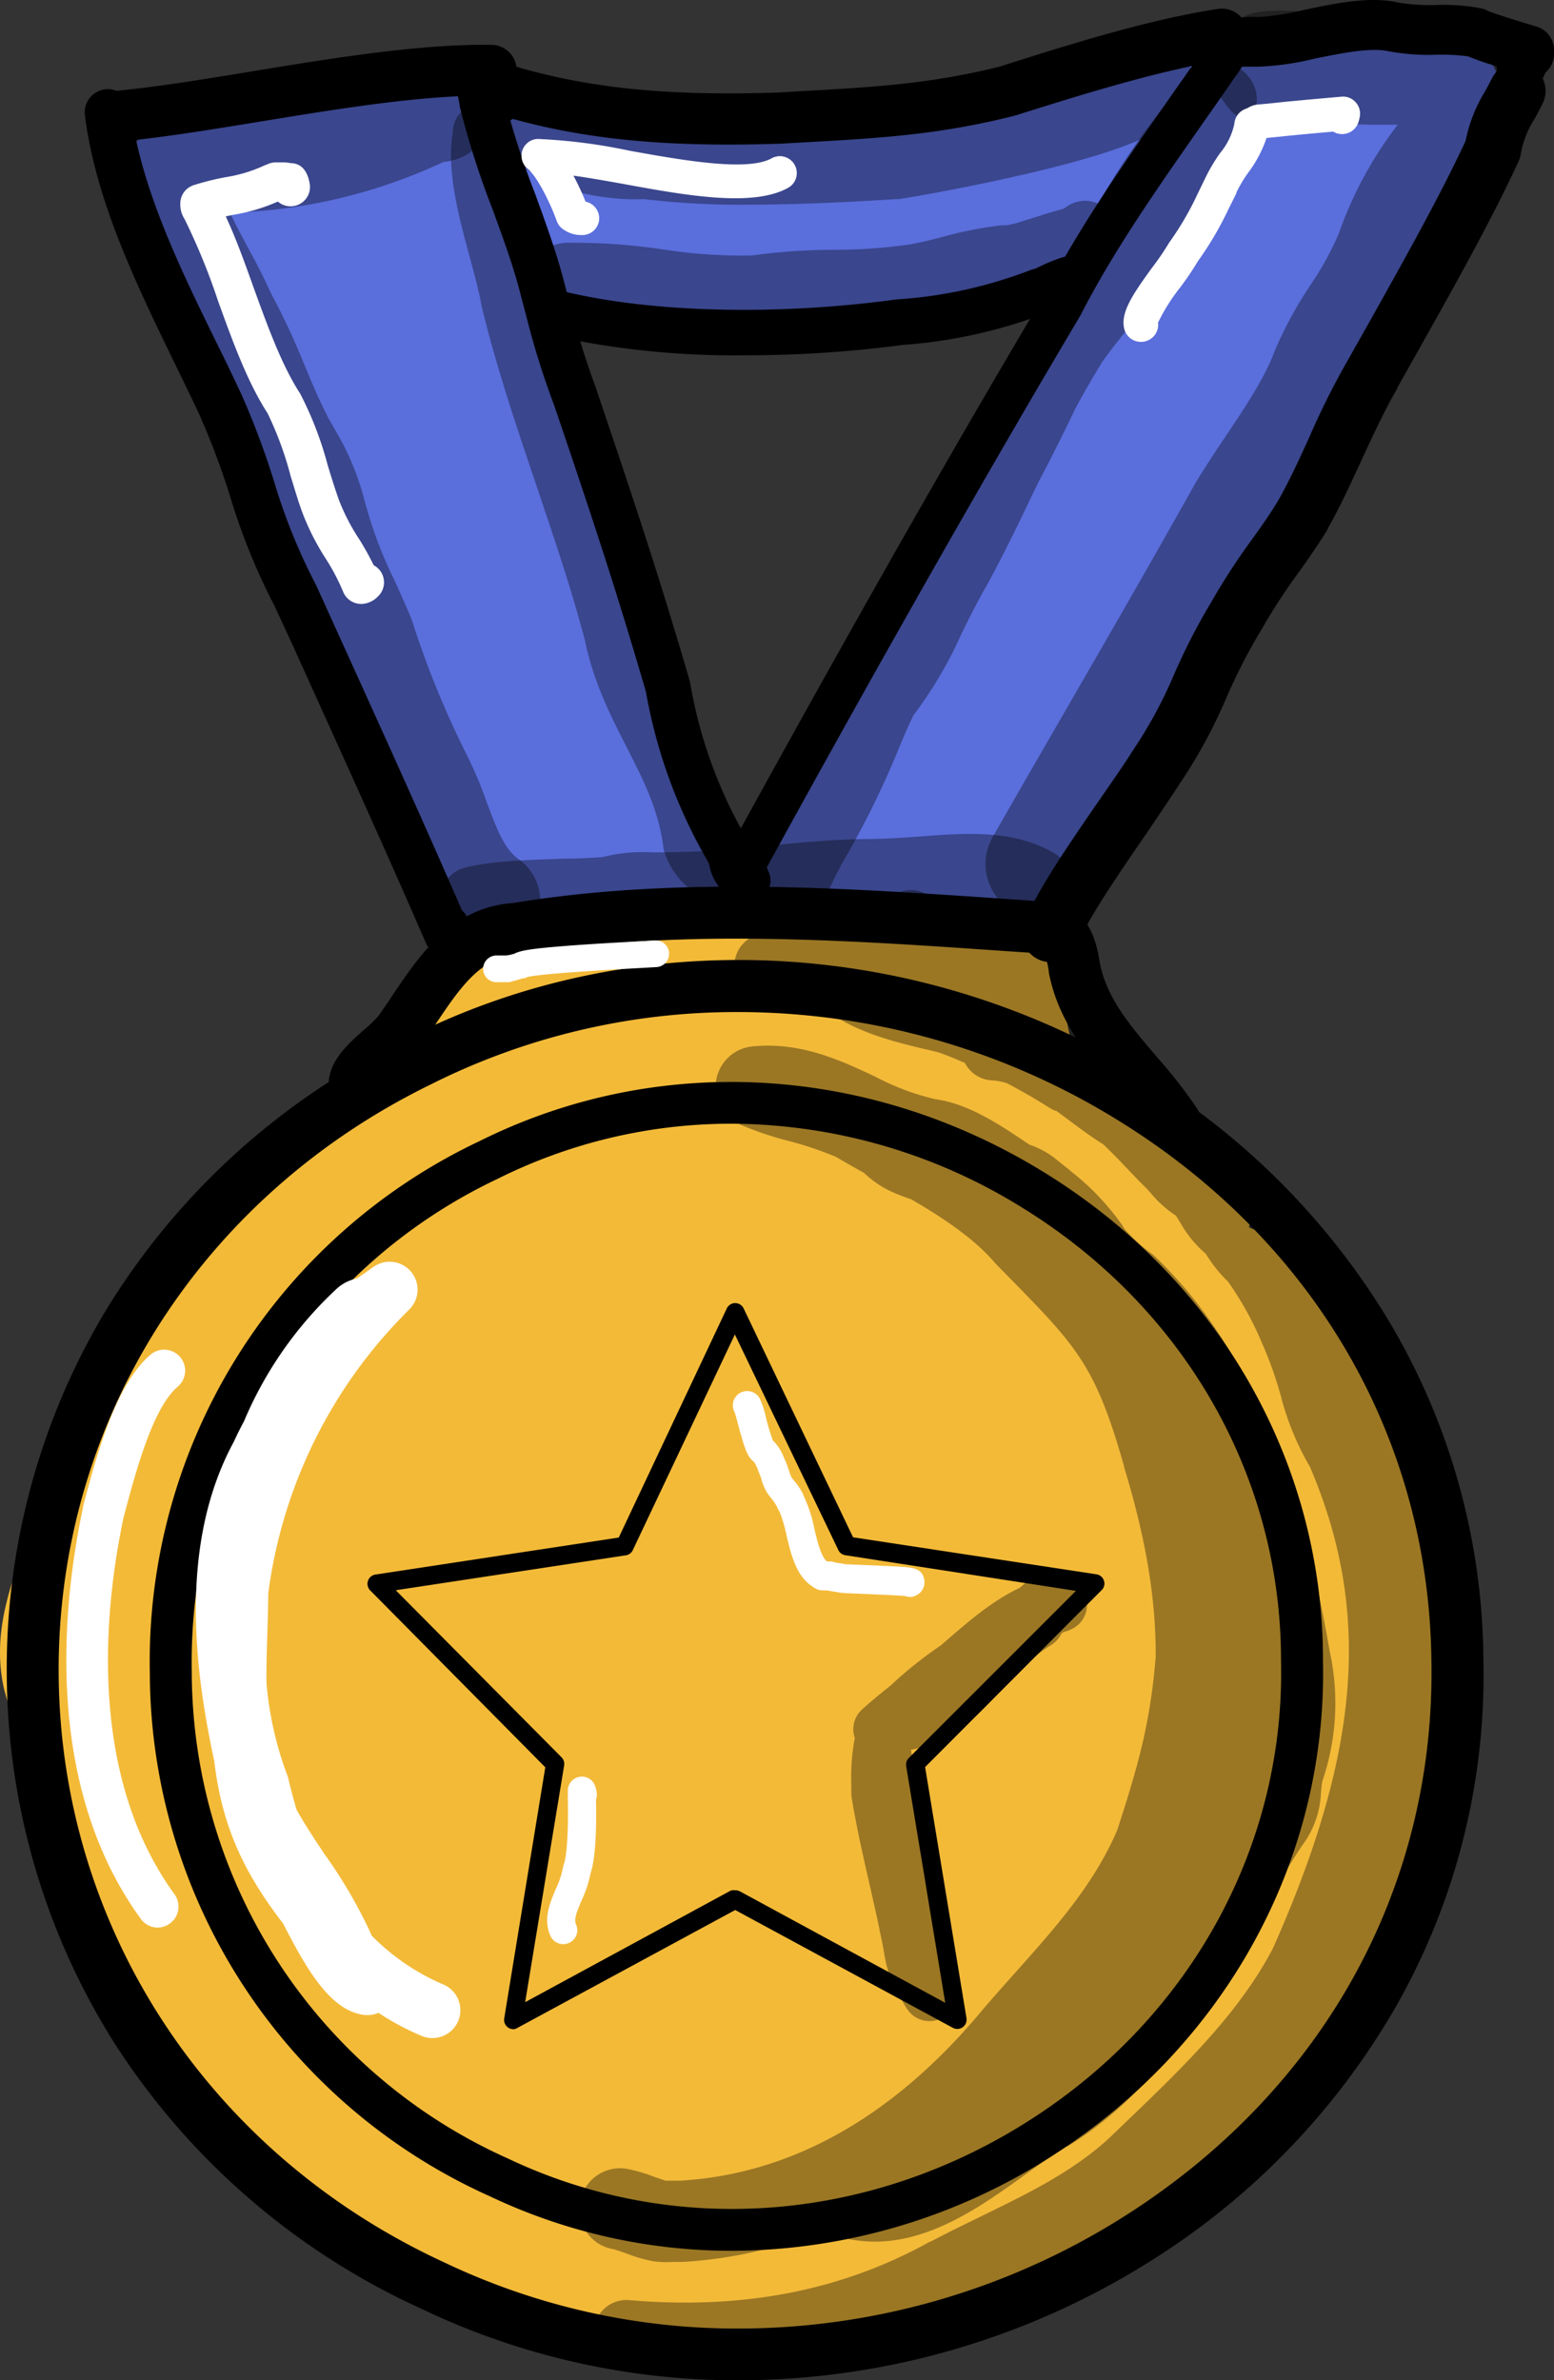
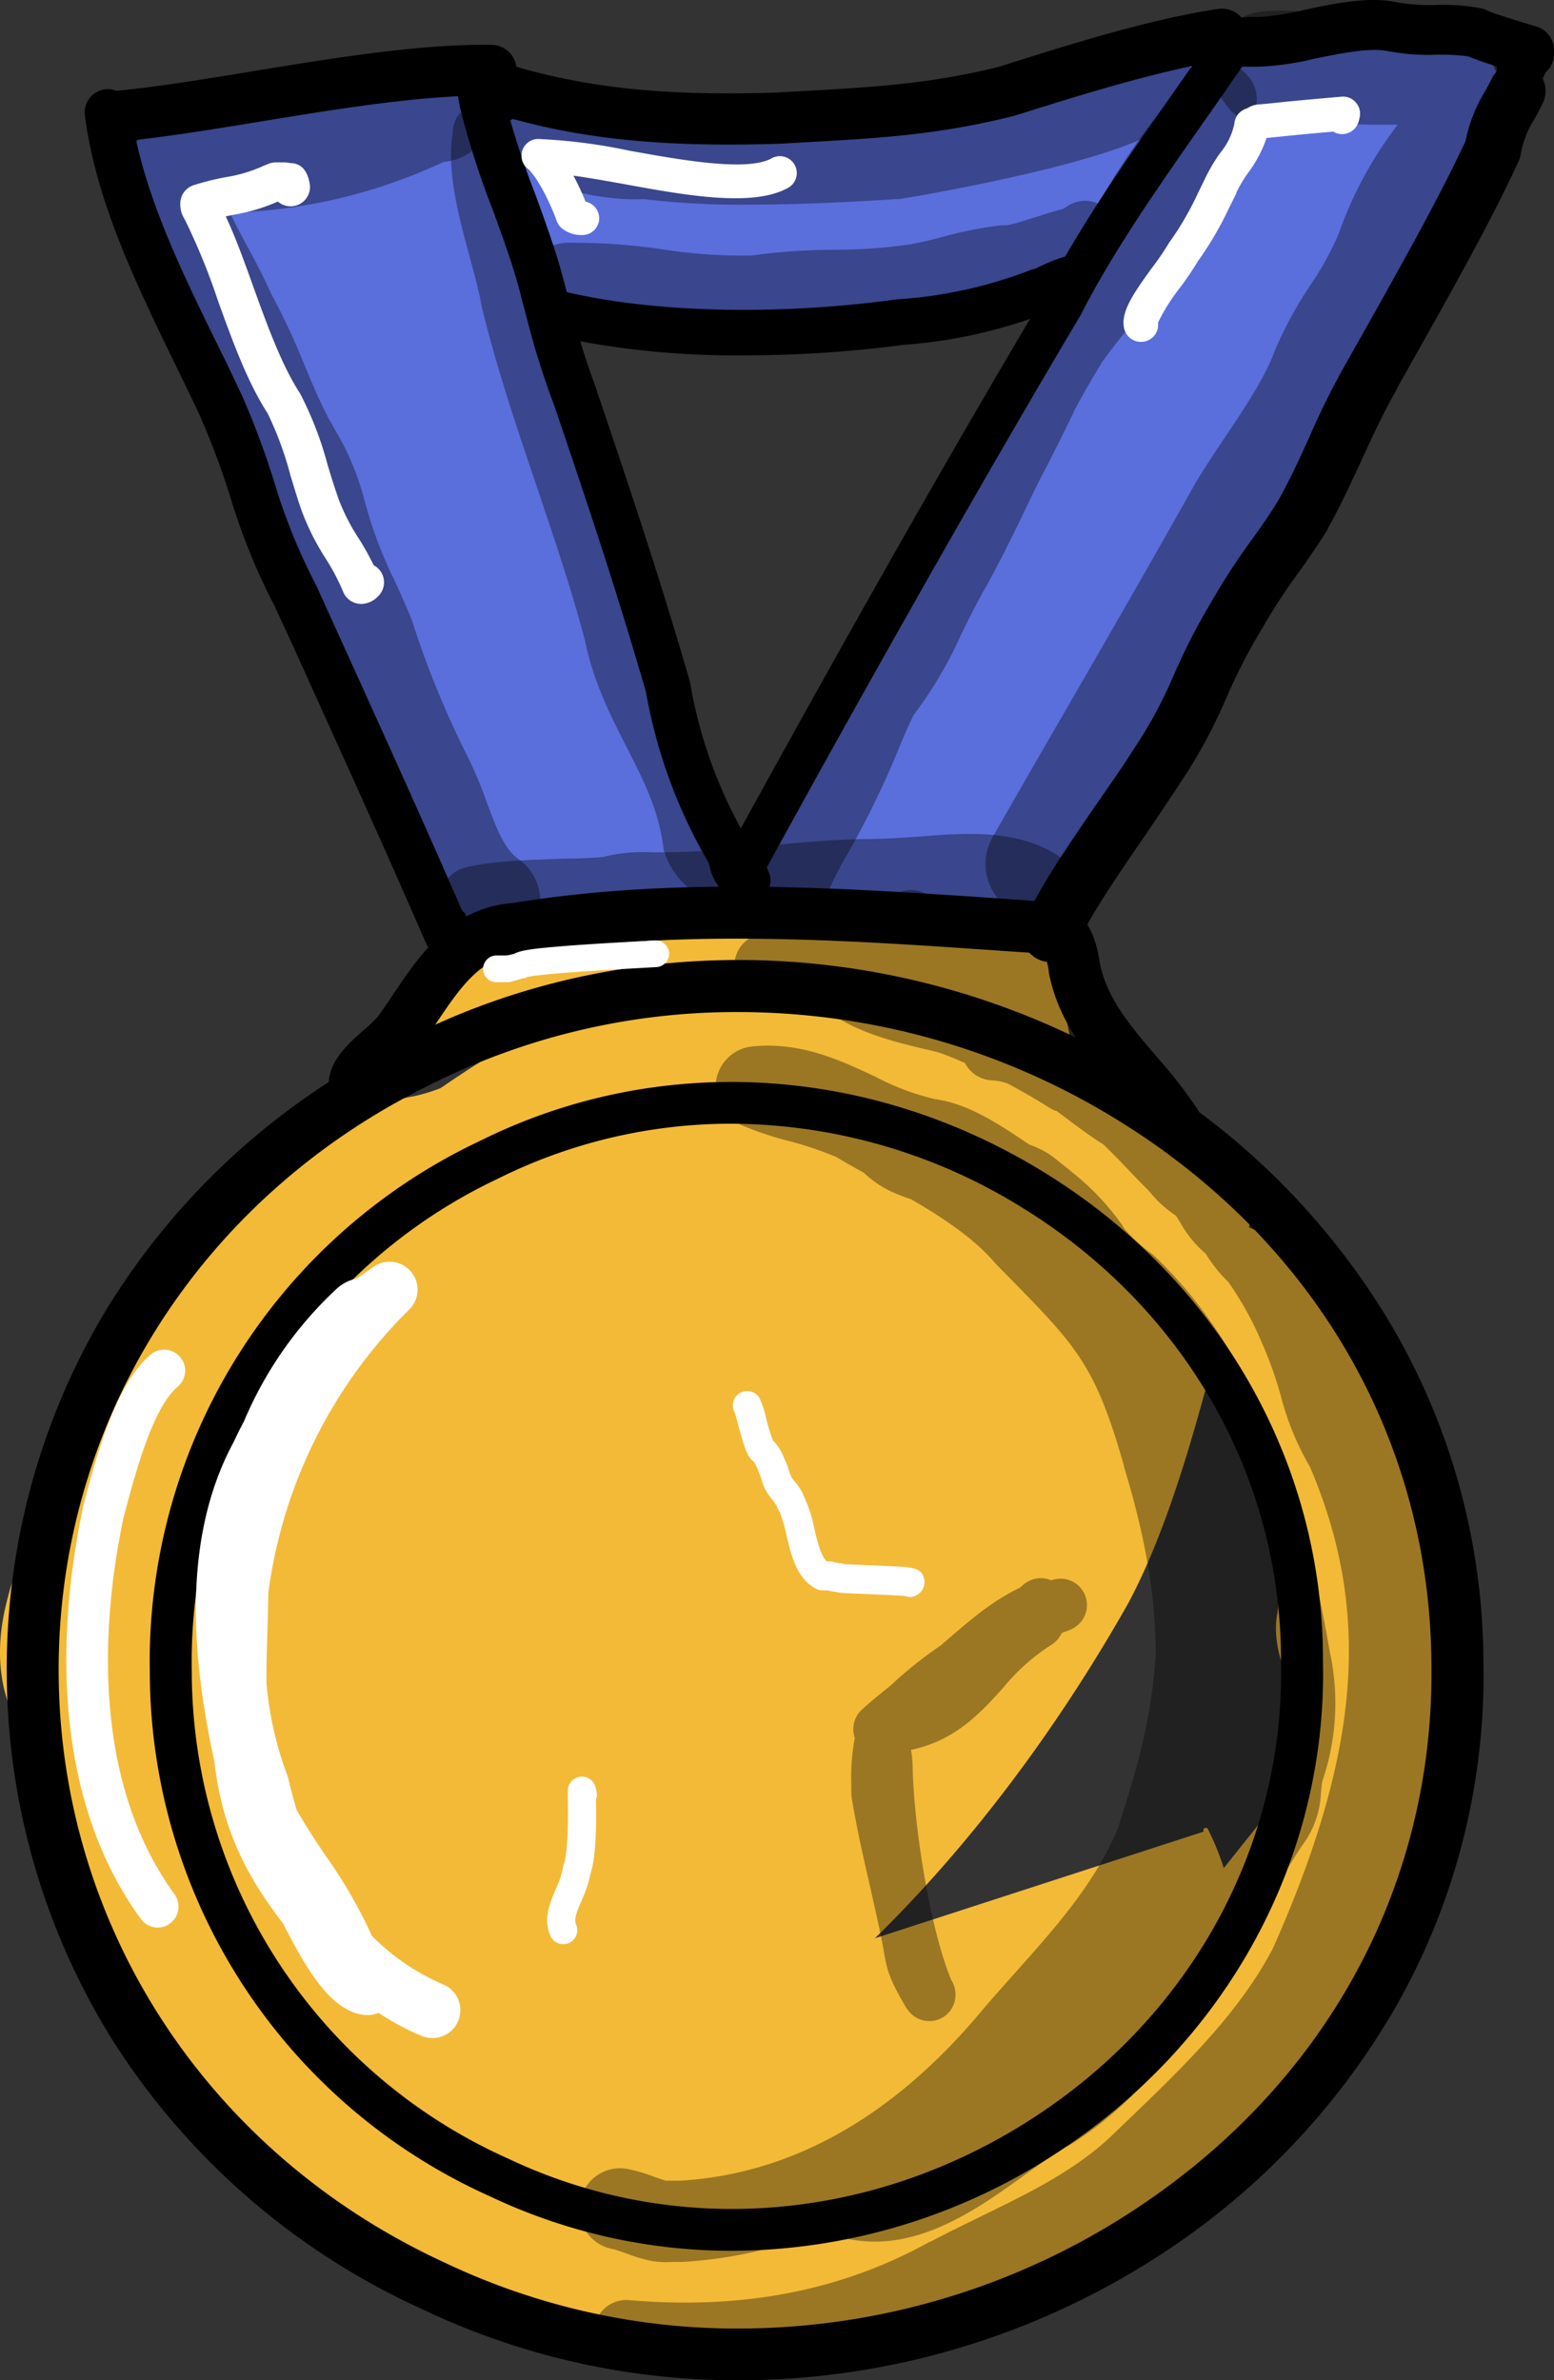
<svg xmlns="http://www.w3.org/2000/svg" width="195.254" height="299.086" viewBox="0 0 195.254 299.086">
  <rect x="0" y="0" width="195.254" height="299.086" fill="#333333" stroke="none" />
  <g id="Untitled_159" data-name="Untitled 159" transform="translate(0.004 0.086)">
    <path id="STROKE_a1da8f19-dacc-401a-b9ac-743ccd9e0337" data-name="STROKE a1da8f19-dacc-401a-b9ac-743ccd9e0337" d="M-617,3.57a3.94,3.94,0,0,1-.5-.28c-4.29,14.31-8.11,34.64-15.52,48.58-16.57,29.35-42,58.12-74.32,69.6-10,1.9-23.75,5.87-33.07-.12-6.73-4.75-12.37-9.71-15.64-17.81-2.15-5.24-3.83-8.11-5.66-12.82-1.83-5.29-1.24-10.63-2.5-17-1.22-8.79-2.82-12.34-3.3-20.6-.17-8.28,3.79-16,7.78-23.38C-754.25,18-744.26,8.29-735.11-.14c8.8-7.07,26.72-21.56,37.57-22.63,6.82-.11,13.84-.73,20.72-.59a39.071,39.071,0,0,1,8.31,1.28c3.56.78,10.73.42,14.2,1.59,7.56,1.44,13.07,7.58,19.63,11.24,6.36,2.76,4.64,2.16,12.95,6.84v.77c.05.28.11.52.16.7" transform="translate(774.51 149.33)" fill="#f3ba38" />
    <path id="Path_183" data-name="Path 183" d="M-727.82,124.83c-4.62,0-9.06-.82-12.79-3.22-7.14-5-12.55-10-15.76-18-1-2.46-1.91-4.39-2.78-6.25-1-2.09-1.91-4.07-2.88-6.57a38,38,0,0,1-1.59-9.51,63.8,63.8,0,0,0-.92-7.57c-.5-3.61-1.06-6.28-1.59-8.86a71.787,71.787,0,0,1-1.71-11.78C-768,45-764.4,37.65-760,29.56-754.53,17.89-744.39,8-735.32-.37l.35-.28c9.3-7.47,26.6-21.36,37.4-22.42,2.73-.05,5.51-.18,8.2-.3,4.12-.19,8.39-.38,12.56-.3a38.421,38.421,0,0,1,8.38,1.3,43.859,43.859,0,0,0,6,.58c3,.16,6.17.33,8.17,1,5,.95,9.15,4,13.19,6.93a68,68,0,0,0,6.49,4.35,51.937,51.937,0,0,1,7.69,3.81c1.17.68,2.77,1.62,5.26,3a.32.32,0,0,1,.15.27v.74c.06.26.11.47.16.64a.32.32,0,0,1-.21.39.32.32,0,0,1-.38-.21,3.92,3.92,0,0,0-.15-.59.321.321,0,0,1,0-.14v-.65c-2.41-1.36-4-2.27-5.11-2.93A50.772,50.772,0,0,0-634.8-9a65.626,65.626,0,0,1-6.58-4.41c-4-2.89-8.1-5.89-13-6.82a35.354,35.354,0,0,0-8-1,43.189,43.189,0,0,1-6.16-.6A38.6,38.6,0,0,0-676.83-23c-4.14-.09-8.4.11-12.51.29-2.7.13-5.48.25-8.19.3-10.6,1-28.47,15.39-37.05,22.29l-.34.27c-9,8.31-19.1,18.15-24.56,29.74-4.34,8-7.91,15.3-7.75,23.24a71.942,71.942,0,0,0,1.7,11.68c.54,2.59,1.09,5.27,1.6,8.89a66.888,66.888,0,0,1,.93,7.62,37.248,37.248,0,0,0,1.55,9.35c1,2.47,1.88,4.44,2.85,6.52.88,1.87,1.79,3.81,2.8,6.28,3.15,7.8,8.49,12.71,15.54,17.68,8,5.16,19.6,2.78,28.89.86,1.37-.28,2.69-.55,4-.79,38-13.5,62.73-49.31,74.1-69.45,5.33-10,8.83-23.51,11.93-35.41,1.22-4.69,2.37-9.12,3.56-13.11a.31.31,0,0,1,.19-.2.26.26,0,0,1,.27,0,3.713,3.713,0,0,0,.44.25.3.3,0,0,1,.172.157.3.3,0,0,1,.008.233.3.3,0,0,1-.151.174.3.3,0,0,1-.229.016,1.071,1.071,0,0,1-.22-.11c-1.15,3.89-2.27,8.18-3.45,12.71-3.1,11.94-6.61,25.46-12,35.55-11.42,20.23-36.27,56.17-74.48,69.75-1.31.25-2.62.52-4,.8C-716.39,123.63-722.24,124.83-727.82,124.83Z" transform="translate(774.51 149.33)" fill="#f3ba38" />
    <path id="STROKE_ca823771-ae5e-453b-89b4-390c79f4d9ce" data-name="STROKE ca823771-ae5e-453b-89b4-390c79f4d9ce" d="M-633.19-6.22c-2.25-1.67-3.51-4.17-8.21-5.71-7.2-2.9-10.94-5.16-19.06-5.63-11-1.18-18.74.94-29.65,1.29-8.58.57-13.08.76-21,1.16-4.24.37-7.42,3-11.35,3.73-6.57,1.12-11.8,5.29-17.1,9.08-7.15,4.35-14,14.29-19.27,20.58-4.06,4.22-6.47,13-8.9,18.16-2.88,8.5-8.14,17-6,26.39,3,10.48,4.73,20.64,13.16,27.88,1.79,1.81,3,3,5.37,3,.22-.77.32-1.09.28-.95.2-.59.61-2.78.81-3.34" transform="translate(774.51 149.33)" fill="#f3ba38" />
    <path id="Path_184" data-name="Path 184" d="M-755.2,94c-2.5,0-3.91-1.43-5.55-3.09-7.34-6.3-9.63-14.79-12.06-23.77-.38-1.4-.77-2.82-1.17-4.24-1.71-7.29,1-14.07,3.68-20.64.79-2,1.6-4,2.27-5.93.73-1.55,1.45-3.4,2.21-5.36,1.81-4.65,3.86-9.92,6.76-12.93,1.09-1.3,2.26-2.78,3.5-4.34,4.75-6,10.14-12.82,15.83-16.28l1.51-1.09c4.77-3.45,9.69-7,15.7-8a22.361,22.361,0,0,0,5-1.74,19.82,19.82,0,0,1,6.42-2l4.5-.23c5.41-.27,9.68-.48,16.51-.94,4-.13,7.55-.49,11-.84,6-.62,11.69-1.2,18.7-.45,6.66.39,10.35,2,15.46,4.12,1.14.49,2.35,1,3.69,1.54a15,15,0,0,1,6.46,4.13A19.317,19.317,0,0,0-633-6.47a.3.3,0,0,1,.122.2.3.3,0,0,1-.062.228.31.31,0,0,1-.43.07,20.873,20.873,0,0,1-1.87-1.67,14.47,14.47,0,0,0-6.24-4c-1.36-.55-2.58-1.07-3.73-1.55-5-2.15-8.69-3.69-15.26-4.08-7-.74-12.61-.16-18.59.45-3.46.35-7,.72-11,.84-6.82.46-11.1.68-16.51,1l-4.49.22a19.5,19.5,0,0,0-6.21,1.94,22.17,22.17,0,0,1-5.1,1.78c-5.87,1-10.74,4.52-15.45,7.93L-739.39-2c-5.62,3.42-11,10.18-15.69,16.15-1.24,1.57-2.41,3-3.52,4.38-2.83,2.93-4.85,8.14-6.64,12.73-.77,2-1.49,3.83-2.22,5.37-.66,2-1.48,4-2.27,5.93-2.62,6.48-5.32,13.17-3.66,20.25.41,1.41.79,2.83,1.17,4.24,2.4,8.89,4.68,17.28,11.89,23.48,1.74,1.76,2.93,2.85,4.94,2.92.09-.3.15-.51.2-.66s0,0,0-.06h0c.09-.28.24-1,.39-1.63s.31-1.41.42-1.71a.31.31,0,0,1,.39-.19.32.32,0,0,1,.19.4c-.1.26-.25,1-.4,1.63s-.3,1.39-.41,1.7h0a8.178,8.178,0,0,1-.26.91.31.31,0,0,1-.3.22Z" transform="translate(774.51 149.33)" fill="#f3ba38" />
-     <path id="STROKE_6450f550-4ba7-4195-b00c-5a00fb27b62d" data-name="STROKE 6450f550-4ba7-4195-b00c-5a00fb27b62d" d="M-759,84.75c-5.88-6.44-4.31-18.72-4.37-26.93.45-12.63.47-21.34,8.88-32.48,7.9-11.92,13-20.53,22.09-30.39,2.77-3.42,4.54-5,8.17-6.79,8.12-6.42,16.73-7.89,27.74-8.34,15.63-.75,29.46,1.28,42.69,9.08,3.52,2.49,8.46,3.15,11.83,5,3.33,2.89,8.86,6.31,11.53,9.76A265.349,265.349,0,0,1-612.6,27.18c1.1,1.73,2,5,2.7,9.74,1.25,9.78,3,12.5,2.68,22.23-.86,13.13-2.15,26.47-7.16,38.14-6.78,11.16-18.85,19.74-30.45,24.93a145.5,145.5,0,0,1-14.2,5c-9.73,3.58-19,9.1-30,8.62-8.44.2-14.71.52-22.69-2.91-5.78-2.59-11.48-1.9-14.26-7.25" transform="translate(774.51 149.33)" fill="#f3ba38" />
    <path id="Path_185" data-name="Path 185" d="M-695.24,136.27a39.682,39.682,0,0,1-16.58-3,33.633,33.633,0,0,0-5.45-1.79c-3.77-1-7-1.87-9-5.61a.3.3,0,0,1-.022-.232.3.3,0,0,1,.152-.178.31.31,0,0,1,.237-.022.31.31,0,0,1,.183.152c1.81,3.49,4.94,4.33,8.56,5.29a35.519,35.519,0,0,1,5.55,1.82c7.56,3.25,13.69,3.1,21.44,2.91h1.12c8.29.36,15.7-2.75,22.86-5.77,2.29-1,4.66-2,7-2.83a148.73,148.73,0,0,0,14.18-5c13.29-6,24.34-15,30.31-24.81,5-11.74,6.28-25.21,7.11-38a53,53,0,0,0-1.28-13.81c-.44-2.29-1-4.89-1.39-8.36-.69-4.7-1.58-7.93-2.66-9.61A264.644,264.644,0,0,0-630.68,3.9c-1.74-2.26-4.68-4.47-7.52-6.61-1.45-1.09-2.81-2.12-3.95-3.1a29.1,29.1,0,0,0-4.93-2,26.59,26.59,0,0,1-6.9-3.06c-12-7.08-25.09-9.87-42.49-9-11.14.47-19.64,2-27.57,8.28h-.05c-3.44,1.67-5.17,3.11-8.07,6.7-7.56,8.19-12.28,15.41-18.26,24.57-1.21,1.85-2.47,3.78-3.81,5.8-8.09,10.71-8.38,19.25-8.79,31.08V57.8c0,1.42,0,3-.07,4.58-.19,7.53-.42,16.9,4.36,22.13a.31.31,0,0,1,.092.22.31.31,0,0,1-.092.22.31.31,0,0,1-.43,0c-4.95-5.42-4.71-14.92-4.52-22.56,0-1.63.08-3.16.07-4.58V56.56c.41-11.94.71-20.57,8.9-31.42,1.33-2,2.59-3.93,3.8-5.78,6-9.18,10.72-16.42,18.31-24.63a21.279,21.279,0,0,1,8.23-6.84c8-6.35,16.64-7.92,27.89-8.39,17.52-.84,30.74,2,42.86,9.13a26,26,0,0,0,6.75,3,29.121,29.121,0,0,1,5.07,2h.05c1.12,1,2.49,2,3.94,3.09C-635-1-632,1.2-630.2,3.51A264.72,264.72,0,0,1-612.35,27c1.15,1.77,2.05,5,2.76,9.86.44,3.45.94,6,1.39,8.33a53.911,53.911,0,0,1,1.29,13.95c-.84,12.86-2.09,26.4-7.19,38.27-6,10-17.2,19.09-30.6,25.09a143.091,143.091,0,0,1-14.26,5c-2.31.85-4.67,1.85-7,2.81-7.22,3-14.69,6.18-23.1,5.81h-1.1C-691.9,136.23-693.59,136.27-695.24,136.27Z" transform="translate(774.51 149.33)" fill="#f3ba38" />
    <path id="STROKE_5f6452f1-f649-4471-add5-8bbfd6b45741" data-name="STROKE 5f6452f1-f649-4471-add5-8bbfd6b45741" d="M-742.12,119.29c10.29,12.94,24.08,16,41.64,18.43,9.67,1.14,16.28,6.66,26.87,5.71,14.18.33,25.35-5.17,36.39-13.47,15.66-10.51,22.72-32.41,14.21-49.32" transform="translate(774.51 149.33)" fill="#f3ba38" />
    <path id="Path_186" data-name="Path 186" d="M-676,143.85c-5.18,0-9.52-1.51-13.72-3A49.9,49.9,0,0,0-700.51,138c-17.28-2.42-31.33-5.31-41.85-18.55a.31.31,0,0,1,.05-.43.31.31,0,0,1,.43,0c10.38,13.06,24.31,15.92,41.44,18.32a50.481,50.481,0,0,1,10.89,2.87c5,1.74,9.73,3.39,15.91,2.84,12.53.29,23.35-3.73,36.23-13.41,16-10.73,22.3-32.68,14.12-48.94a.31.31,0,0,1,.14-.41.3.3,0,0,1,.232-.022.3.3,0,0,1,.178.152c8.32,16.53,1.9,38.83-14.31,49.72C-650,140-661,144-673.62,143.74-674.44,143.81-675.24,143.85-676,143.85Z" transform="translate(774.51 149.33)" fill="#f3ba38" />
    <path id="STROKE_0d1705e8-dae4-4eab-8bff-8dc743bbf9bf" data-name="STROKE 0d1705e8-dae4-4eab-8bff-8dc743bbf9bf" d="M-724.27,130.53c-.65,6.23,11.82,9.42,16.65,11.72,5.44,2.36,10.39,2.29,16.52,2.66,7.88,1,13.44-.6,19.54-5.19,4.54-3.26,5.33-6.1,3-12.19-2-5.4-3.69-10.73-4-15.47" transform="translate(774.51 149.33)" fill="#f3ba38" />
    <path id="Path_187" data-name="Path 187" d="M-686.87,145.51a33.92,33.92,0,0,1-4.27-.29l-2.4-.13c-5.07-.27-9.45-.5-14.21-2.56-1-.46-2.24-.95-3.7-1.52-5.77-2.24-13.66-5.31-13.13-10.51a.32.32,0,0,1,.34-.28.3.3,0,0,1,.208.112.3.3,0,0,1,.062.228c-.49,4.73,7.16,7.7,12.74,9.87,1.47.58,2.75,1.07,3.74,1.54,4.65,2,9,2.24,14,2.5.79,0,1.6.08,2.43.14,7.7,1,13.12-.46,19.34-5.14,4.46-3.21,5.14-6,2.88-11.83-1.89-5.2-3.7-10.67-4.06-15.55a.3.3,0,0,1,.07-.225.3.3,0,0,1,.21-.105.3.3,0,0,1,.225.07.3.3,0,0,1,.105.21c.36,4.81,2.15,10.23,4,15.38,2.35,6.12,1.6,9.17-3.1,12.55C-676.45,143.78-681.16,145.51-686.87,145.51Z" transform="translate(774.51 149.33)" fill="#f3ba38" />
    <path id="STROKE_1582b45e-2480-4078-aa22-fd1a4041f280" data-name="STROKE 1582b45e-2480-4078-aa22-fd1a4041f280" d="M-616.7,6.13c-5.57-4.41-5.55,10.18-5.82,13.22-.85,7.9,7.36,15.8,14.83,12,2.83-3.62,2.12-6.84,1.35-11.62-1.24-4.28-.3-9-3.4-11.87-2.13-1.36-3.45-1.37-5.91-2a30.449,30.449,0,0,1-3.78-1.6A4,4,0,0,0-622.85,3c-.12.28-.19.46-.33.74" transform="translate(774.51 149.33)" fill="#f3ba38" />
    <path id="Path_188" data-name="Path 188" d="M-611.69,32.65a10,10,0,0,1-5.7-1.87,12.73,12.73,0,0,1-5.43-11.46c0-.35.05-.87.09-1.51.21-4,.6-11.41,3.31-12.64a1.88,1.88,0,0,1,.77-.17l-.9-.42h-.07a3.92,3.92,0,0,0-3-1.23v.09c-.07.17-.13.32-.23.52a.33.33,0,0,1-.42.14.3.3,0,0,1-.152-.178.3.3,0,0,1,.022-.232l.22-.49.1-.25a.31.31,0,0,1,.23-.17A4.29,4.29,0,0,1-619.26,4l1.07.5a18.382,18.382,0,0,0,2.62,1.08L-614,6a11.74,11.74,0,0,1,4.47,1.67c2.16,2,2.46,4.73,2.78,7.61a26.071,26.071,0,0,0,.75,4.44l.12.73c.73,4.42,1.25,7.62-1.52,11.16a.28.28,0,0,1-.1.09A9.15,9.15,0,0,1-611.69,32.65Zm-6.91-27a1.31,1.31,0,0,0-.56.12c-2.38,1.07-2.78,8.81-3,12.11,0,.65-.06,1.18-.09,1.54A12.11,12.11,0,0,0-617,30.27a8.83,8.83,0,0,0,9.15.86c2.56-3.31,2.08-6.23,1.36-10.63l-.12-.7a27.652,27.652,0,0,1-.76-4.5c-.3-2.77-.59-5.38-2.54-7.19a11,11,0,0,0-4.23-1.56c-.47-.1-1-.21-1.55-.35l-.71-.23a.3.3,0,0,1,0,.35.31.31,0,0,1-.43,0,2.86,2.86,0,0,0-1.77-.71Z" transform="translate(774.51 149.33)" fill="#f3ba38" />
    <path id="STROKE_75c457cb-57d8-45ef-b435-8866b2abed59" data-name="STROKE 75c457cb-57d8-45ef-b435-8866b2abed59" d="M-607.58,19.13c-2.18.05-3.43-1-4.42,2.74-1.88,6.89-2.61,14.82-.29,21.61,8.18,17,22.73-4.61,9.22-21.39-2.33-2.78-2.35-5.87-5.52-7.3a2.32,2.32,0,0,0,.05.56" transform="translate(774.51 149.33)" fill="#f3ba38" />
    <path id="Path_189" data-name="Path 189" d="M-605.3,50c-2.71,0-5.29-2.26-7.27-6.35-2.61-7.65-1.29-16.09.28-21.83.81-3.11,1.87-3.17,3.53-3a10.819,10.819,0,0,0,1.18.06.3.3,0,0,1,.219.084.3.3,0,0,1,.091.216.3.3,0,0,1-.084.219.3.3,0,0,1-.216.091,11.439,11.439,0,0,1-1.24-.06c-1.44-.13-2.16-.2-2.89,2.57-1.54,5.66-2.85,14-.3,21.43,1.85,3.84,4.24,6,6.7,6h0c2.23,0,4.41-1.79,5.83-4.76,2.62-5.48,2.44-14.5-3.85-22.31a15.449,15.449,0,0,1-2-3.28c-.76-1.51-1.42-2.83-2.92-3.69a.3.3,0,0,1-.062.228.3.3,0,0,1-.208.112.3.3,0,0,1-.228-.062.3.3,0,0,1-.112-.208v-.13a4.087,4.087,0,0,1,0-.46.31.31,0,0,1,.14-.26.3.3,0,0,1,.29,0c2.06.93,2.86,2.53,3.71,4.23A15.268,15.268,0,0,0-602.79,22c6.47,8,6.63,17.31,3.94,23-1.53,3.2-3.91,5.11-6.39,5.11Z" transform="translate(774.51 149.33)" fill="#f3ba38" />
    <path id="STROKE_c6466b34-4db2-458c-98b6-9649c4a292df" data-name="STROKE c6466b34-4db2-458c-98b6-9649c4a292df" d="M-597.58,38.77c-1.74-.48-3.64-2.79-5.83-2.24-6.28,1.95-9.68,10.43-10.29,16.7-1.89,8.54,10,24.23,16.93,13.09,5-9.3.85-18.46,1.12-28.56a2.64,2.64,0,0,0-.5,0h-.05c-.11.26-.21.72-.31,1" transform="translate(774.51 149.33)" fill="#f3ba38" />
    <path id="Path_190" data-name="Path 190" d="M-602.51,70.48A6.53,6.53,0,0,1-605,70c-5.55-2.26-10.23-11.05-9-16.79.66-6.76,4.23-15,10.5-16.93,1.54-.38,2.91.49,4.13,1.26a7.692,7.692,0,0,0,1.87,1,.32.32,0,0,1,.22.38.32.32,0,0,1-.38.22,8.148,8.148,0,0,1-2-1.06c-1.16-.74-2.37-1.5-3.63-1.19-5.73,1.79-9.4,9.62-10.06,16.44-1.2,5.43,3.37,14,8.58,16.12,3,1.23,5.7.12,7.78-3.22,3.27-6.12,2.54-12.19,1.76-18.61A68.566,68.566,0,0,1-596,38h0l-.09.32a1.305,1.305,0,0,1-.14.46.31.31,0,0,1-.39.19.32.32,0,0,1-.19-.4l.13-.42a2.916,2.916,0,0,1,.19-.59.3.3,0,0,1,.28-.19h0a2.43,2.43,0,0,1,.59.05.3.3,0,0,1,.27.31,65.678,65.678,0,0,0,.68,9.71c.79,6.52,1.53,12.67-1.84,19C-598.14,69.11-600.22,70.48-602.51,70.48Z" transform="translate(774.51 149.33)" fill="#f3ba38" />
    <path id="STROKE_45581844-de64-4cc6-8cd0-82fa1c7a2de0" data-name="STROKE 45581844-de64-4cc6-8cd0-82fa1c7a2de0" d="M-594.95,65.57c-3.14-6.39-7.68-7-12.31-.93-7.06,6.83-9.87,22.86,4.09,21.53,6.24-.6,10.27-9,9.53-14.85-.42-3.82-1.37-5.3-1.09-8.37l-.11.12" transform="translate(774.51 149.33)" fill="#f3ba38" />
    <path id="Path_191" data-name="Path 191" d="M-604.75,86.56c-4.78,0-6.89-2.27-7.82-4.29-2.43-5.27.74-13.63,5.09-17.85,2.31-3,4.75-4.5,7-4.27,2,.2,3.88,1.76,5.4,4.53a13.159,13.159,0,0,1,0-1.4.3.3,0,0,1-.091-.215.3.3,0,0,1,.091-.215l.11-.11a.31.31,0,0,1,.35-.07.32.32,0,0,1,.18.31,13.389,13.389,0,0,0,.44,4.58,34.628,34.628,0,0,1,.65,3.73,16.27,16.27,0,0,1-3.41,11.38,9.44,9.44,0,0,1-6.4,3.81C-603.7,86.53-604.24,86.56-604.75,86.56Zm3.83-25.82c-1.94,0-4,1.41-6.1,4.09-4.24,4.11-7.31,12.15-5,17.18,1.35,2.94,4.4,4.28,8.81,3.86a9,9,0,0,0,6-3.59,15.56,15.56,0,0,0,3.27-10.92,31.881,31.881,0,0,0-.63-3.67c-.14-.62-.27-1.21-.36-1.81a.32.32,0,0,1-.29-.17c-1.49-3-3.33-4.75-5.3-4.95Z" transform="translate(774.51 149.33)" fill="#f3ba38" />
    <path id="STROKE_348aca40-cb03-43cd-9ad3-904195d8d9b3" data-name="STROKE 348aca40-cb03-43cd-9ad3-904195d8d9b3" d="M-594.1,73.81c-1-3.7,1-9.52.24-13.82-.11-1.82-.94-2-1.86-2.62-4.62-.69-8.12,8-12,11.95-9.61,12.33-19.16,23.78-28.15,36-6.1,7.71-10.14,18.26-12,27.78-.53,3.92,1.07,5.4,5,5.57,9.7-1.58,15.24-9,23-14.69,8.16-6.21,13.35-13.29,18.66-21.74,3-7.32,2.64-15.85,3.61-23.41a1.091,1.091,0,0,0,.16.33" transform="translate(774.51 149.33)" fill="#f3ba38" />
    <path id="Path_192" data-name="Path 192" d="M-642.93,139h0c-2.2-.1-3.62-.61-4.45-1.61s-1.05-2.36-.78-4.31c2.13-10.74,6.54-20.91,12.09-27.93,5.87-8,11.84-15.48,18.17-23.41,3.27-4.1,6.65-8.33,10-12.62a38.405,38.405,0,0,0,3.63-4.79c2.6-3.82,5.3-7.77,8.63-7.27a.21.21,0,0,1,.13,0l.42.27A2.71,2.71,0,0,1-593.56,60a25.17,25.17,0,0,1-.19,6.89c-.3,2.57-.59,5-.06,6.86a.29.29,0,0,1-.019.237.29.29,0,0,1-.191.143.31.31,0,0,1-.38-.21c-.56-2-.27-4.47,0-7.1a24.55,24.55,0,0,0,.19-6.75,2.14,2.14,0,0,0-1.27-2.13l-.39-.25c-2.92-.37-5.48,3.39-8,7a37.836,37.836,0,0,1-3.68,4.86c-3.32,4.26-6.7,8.5-10,12.59-6.32,7.93-12.3,15.42-18.16,23.41-5.5,6.95-9.86,17-12,27.65a4.946,4.946,0,0,0,.65,3.81c.65.81,2,1.3,4,1.39,6.92-1.13,11.7-5.26,16.76-9.63,1.94-1.68,3.94-3.41,6.11-5,7.94-6,13-12.77,18.58-21.65,2.11-5.12,2.53-10.92,3-16.54.16-2.24.33-4.56.61-6.75a.31.31,0,0,1,.3-.27.32.32,0,0,1,.31.25.562.562,0,0,0,.08.15v.08a.33.33,0,0,1-.11.43h-.09c-.24,2-.38,4-.54,6.13-.42,5.66-.84,11.52-3,16.77-5.49,8.74-10.76,15.78-18.76,21.86-2.15,1.58-4.14,3.31-6.07,5-5.14,4.44-10,8.63-17.09,9.78Z" transform="translate(774.51 149.33)" fill="#f3ba38" />
    <path id="STROKE_a1c377b0-a97b-4978-89ed-d2db0b1cd28a" data-name="STROKE a1c377b0-a97b-4978-89ed-d2db0b1cd28a" d="M-720.13-16.45c.51-2.28-2.21-10.26,1.06-11.63a42.751,42.751,0,0,0,9.93-3.6c1.75-.64,5.23-.35,6.84-1.24,7.51-1.87,14.88-.41,22.8-1.07,11.5-.9,23.28,1.39,33.51,4a13.659,13.659,0,0,1,3.72,2.07c1.59,1.48,1.09,3.14,1.4,5.92.44,4.59,3.26,8.88,2.37,12.57" transform="translate(774.51 149.33)" fill="#f3ba38" />
    <path id="Path_193" data-name="Path 193" d="M-638.5-9.09h-.08a.31.31,0,0,1-.22-.37c.5-2.09-.24-4.43-1-6.91a27.362,27.362,0,0,1-1.35-5.56c-.08-.75-.11-1.43-.13-2-.06-1.63-.1-2.7-1.17-3.69h0a13.15,13.15,0,0,0-3.59-2c-8.44-2.18-21.11-5-33.39-4a83.518,83.518,0,0,1-9.06.12c-4.69-.1-9.11-.2-13.65.93a11.159,11.159,0,0,1-3.88.77,13,13,0,0,0-3,.47,42.689,42.689,0,0,1-10,3.61c-1.94.86-1.45,4.63-1,7.67a13.122,13.122,0,0,1,.21,3.72.31.31,0,0,1-.135.2.31.31,0,0,1-.235.043.31.31,0,0,1-.23-.37,13.8,13.8,0,0,0-.22-3.51c-.43-3.26-1-7.32,1.46-8.34h.07A42.21,42.21,0,0,0-709.29-32a13.22,13.22,0,0,1,3.17-.51,10.83,10.83,0,0,0,3.67-.72h.07c4.63-1.15,9.11-1.06,13.85-1a87.92,87.92,0,0,0,9-.12c12.36-1,25.1,1.84,33.61,4a13.9,13.9,0,0,1,3.76,2.07h0c1.3,1.19,1.34,2.5,1.41,4.14a11.142,11.142,0,0,0,.13,2,26.642,26.642,0,0,0,1.31,5.44c.82,2.56,1.59,5,1,7.23a.32.32,0,0,1-.19.38Z" transform="translate(774.51 149.33)" fill="#f3ba38" />
    <path id="STROKE_ebbbc883-651c-48c3-bd5c-30b306a69ca1" data-name="STROKE ebbbc883-651c-48c3-bd5c-30b306a69ca1" d="M-618.09-141.08h-.82c-4.78,4.45-6.41,17.14-10.47,22.67-8.17,12.52-15.85,23.79-22.07,37.42-3,7.62-6.42,14.31-4.7,22.48,3.19,12.15,14.6,12.86,22.48,4.52,11.52-9.92,7.06-10.1,13.92-20.42,2.26-3.91,4.69-7.94,7.07-11.72,3.29-6.12,4.95-13.81,7.6-20.15,5.34-9.7,11.7-19.57,15.32-30.1.41-2.38,2.17-3.89,2.08-5.71v.51" transform="translate(774.51 149.33)" fill="#5a6edc" />
    <path id="Path_194" data-name="Path 194" d="M-645-48.13a11.08,11.08,0,0,1-2.75-.34c-4.21-1.08-7.31-4.62-8.71-10-1.56-7.39,1-13.61,3.7-20.21.33-.81.67-1.63,1-2.47,5.63-12.32,12.47-22.76,19.71-33.82l2.39-3.64c1.81-2.47,3.17-6.48,4.48-10.35,1.6-4.72,3.26-9.61,5.82-12.17a.3.3,0,0,1,.3-.3h.95a.31.31,0,0,1,.31.31.3.3,0,0,1-.091.216.3.3,0,0,1-.219.084h-.7c-2.52,2.43-4.18,7.32-5.79,12.06-1.38,4.1-2.7,8-4.55,10.5l-2.38,3.63c-7.23,11-14.06,21.46-19.66,33.73l-1,2.46c-2.67,6.5-5.19,12.64-3.68,19.83,1.34,5.1,4.28,8.48,8.28,9.5,4.45,1.14,9.56-.78,13.68-5.13,7.16-6.17,8.08-8.46,9.47-11.94a40.908,40.908,0,0,1,4.44-8.4c2.28-4,4.73-8,7.06-11.72a74.011,74.011,0,0,0,4.68-12c.9-2.73,1.82-5.56,2.89-8.12,1.23-2.23,2.52-4.49,3.77-6.67,4.31-7.52,8.76-15.3,11.55-23.41a9.752,9.752,0,0,1,1.17-3,5.731,5.731,0,0,0,.89-2.39v-.25a.32.32,0,0,1,.3-.31.33.33,0,0,1,.32.3v.52a.42.42,0,0,1,0,.16,7.62,7.62,0,0,1-.93,2.26,9.361,9.361,0,0,0-1.12,2.83c-2.82,8.22-7.28,16-11.6,23.56-1.25,2.18-2.54,4.44-3.75,6.64-1.05,2.5-2,5.32-2.86,8A74.722,74.722,0,0,1-612.4-86c-2.34,3.71-4.79,7.76-7.08,11.73a40.24,40.24,0,0,0-4.37,8.35c-1.37,3.43-2.37,5.91-9.62,12.16C-636.9-50.12-641-48.13-645-48.13Z" transform="translate(774.51 149.33)" fill="#5a6edc" />
    <path id="STROKE_35281f77-143d-4ab1-b85f-5b9b5bc56357" data-name="STROKE 35281f77-143d-4ab1-b85f-5b9b5bc56357" d="M-586.62-139.3v.05c-.46-.55-1.14,1.57-1.32,2.07-2.43,9-6.27,12.42-16.33,16.83q-7.59,3.45-12.87,5.64c-7.47,2.78-8.71,5.3-17,4.08-.23-4.32,2.23-12,5.06-15.52,2.94-4.72,7.5-12.56,11.94-16,.59-1.69.67-1.77,2.28-2.07,6.05-.7,14.4-2.18,20.26-.08,1.5.76,4.77,1,6,1.69.27.19.21.21.6.73s.33.49.24.32c1.34,1.34.81,1.86,1,4.42-.11,2.9.27,4.55-.76,6.43a.58.58,0,0,0-.17.06" transform="translate(774.51 149.33)" fill="#5a6edc" />
    <path id="Path_195" data-name="Path 195" d="M-630.3-110a26.284,26.284,0,0,1-3.86-.32.31.31,0,0,1-.26-.29c-.24-4.47,2.25-12.12,5.13-15.73l1-1.56c3-4.77,7-11.3,11-14.41.61-1.72.79-1.87,2.48-2.19.83-.09,1.67-.2,2.55-.31,5.67-.71,12.72-1.59,17.88.25a15,15,0,0,0,3.21.91,13,13,0,0,1,2.85.8,1.311,1.311,0,0,1,.44.44l.26.38.18.25h0a2.85,2.85,0,0,1,1,2.22.26.26,0,0,1,.15.24v.05a.3.3,0,0,1-.15.26v3.91a8.55,8.55,0,0,1-.78,4.54.29.29,0,0,1-.26.16h0a.31.31,0,0,1-.238.005.31.31,0,0,1-.172-.165.3.3,0,0,1-.009-.231.3.3,0,0,1,.159-.169h.09a8.2,8.2,0,0,0,.64-4.12v-3.46c-.13.27-.3.68-.52,1.29v.16c-2.36,8.71-5.9,12.37-16.5,17-5,2.29-9.36,4.19-12.87,5.65-2.05.76-3.62,1.5-5,2.15C-624.78-111-626.83-110-630.3-110Zm-3.51-.89c5.71.81,7.91-.23,11.53-1.93,1.39-.65,3-1.4,5-2.17,3.48-1.44,7.81-3.34,12.84-5.63,10.39-4.55,13.86-8.12,16.16-16.63l.06-.19a4.52,4.52,0,0,1,1.11-2.11,2.18,2.18,0,0,0-.7-1.61,1.92,1.92,0,0,1-.43-.51l-.27-.39a.81.81,0,0,0-.24-.27,13.571,13.571,0,0,0-2.67-.72,15,15,0,0,1-3.33-.95c-5-1.78-11.95-.9-17.56-.2l-2.52.31c-1.47.28-1.47.28-2,1.87a.281.281,0,0,1-.1.14c-3.93,3-8,9.54-10.88,14.31l-1,1.59c-2.7,3.4-5.13,10.76-5,15.08Z" transform="translate(774.51 149.33)" fill="#5a6edc" />
    <path id="STROKE_1903ae55-6da5-407e-a828-f6ee869d0f1d" data-name="STROKE 1903ae55-6da5-407e-a828-f6ee869d0f1d" d="M-586.84-139.75a11.713,11.713,0,0,0-1.37-.6c-3.2.56-5.83,7.61-7.67,10-5.58,9.09-10.06,19-11.14,30.11,4.19.08,9-6.59,11.13-10.26,2.19-4.35,2.48-8.86,3.56-13.55.83-3.7-.42-3.71,2.08-7a3.111,3.111,0,0,0,.11,1" transform="translate(774.51 149.33)" fill="#5a6edc" />
    <path id="Path_196" data-name="Path 196" d="M-606.95-100H-607a.32.32,0,0,1-.22-.1.31.31,0,0,1-.08-.24c1-9.75,4.51-19.36,11.19-30.24a28.228,28.228,0,0,0,1.88-3.12c1.61-2.93,3.62-6.58,6-7a.25.25,0,0,1,.17,0l.61.24h.06l.67.31a.3.3,0,0,1,.157.175.3.3,0,0,1-.017.235.3.3,0,0,1-.169.159.3.3,0,0,1-.231-.009c-.34-.15-.56-.26-.7-.34h0a2.154,2.154,0,0,1-.57-.22c-2,.44-3.94,3.89-5.47,6.67a25.781,25.781,0,0,1-1.92,3.17c-6.53,10.64-10.05,20.07-11,29.6,4-.28,8.58-6.66,10.52-10.09a34,34,0,0,0,2.74-9.53c.24-1.28.48-2.61.79-3.94a14.4,14.4,0,0,0,.35-2.75c.06-1.35.09-2.16,1.78-4.42a.31.31,0,0,1,.35-.1.31.31,0,0,1,.21.3,2.208,2.208,0,0,0,.05.74v.25a.3.3,0,0,1-.043.231.3.3,0,0,1-.2.129.31.31,0,0,1-.36-.25v-.23h0a5.19,5.19,0,0,0-1.18,3.39A14.942,14.942,0,0,1-592-124c-.3,1.32-.55,2.63-.78,3.91a34.439,34.439,0,0,1-2.81,9.71C-597.82-106.5-602.66-100-606.95-100Z" transform="translate(774.51 149.33)" fill="#5a6edc" />
    <path id="STROKE_09d5ed30-4416-4a9c-b5c1-85494d98e16b" data-name="STROKE 09d5ed30-4416-4a9c-b5c1-85494d98e16b" d="M-594.56-125c-5.73-7.06-23.49-1-30,3.22-2.62,2.19-5.11,2.74-7.75,4-2.44,2.17-3.26,1.73-5.75,4-8.18,8.28-11.65,19.45-17.94,29.35-5.11,8.19-10.19,14.18-13.57,23a92.1,92.1,0,0,1-8.1,17.93,8.52,8.52,0,0,0-1,3.78c-.07.2.06.34,0,.26s0,.08.2.34c.55.59.72,1.13,1.21,1.62,2.81,1.45,9.08.47,12.28.54,2.77-.08,9.06.17,12.29-.09,4-.27,4.15-.83,7.32-1.06,3.79-.26,4-.17,6.92-1.91-.07-2.8,2.86-6.76,4-9.58a57.249,57.249,0,0,0,4.24-10.72,1.77,1.77,0,0,0,.58-.12" transform="translate(774.51 149.33)" fill="#5a6edc" />
    <path id="Path_197" data-name="Path 197" d="M-672.27-36.4a12,12,0,0,1-5.18-.84.18.18,0,0,1-.07,0,4.631,4.631,0,0,1-.64-.83,4.419,4.419,0,0,0-.59-.8,3.094,3.094,0,0,1-.27-.44.59.59,0,0,1,0-.42,8.668,8.668,0,0,1,1-3.86,90.635,90.635,0,0,0,8.09-17.89c2.42-6.29,5.73-11.19,9.23-16.38,1.43-2.11,2.9-4.29,4.37-6.64,2.25-3.55,4.17-7.31,6-10.94,3.29-6.45,6.69-13.13,12-18.46a13.359,13.359,0,0,1,3-2.17,12.289,12.289,0,0,0,2.72-1.88h.08c.74-.35,1.48-.64,2.2-.92a18.79,18.79,0,0,0,5.49-3c6-3.88,24.38-10.69,30.47-3.18a.31.31,0,0,1,0,.43.3.3,0,0,1-.215.091.3.3,0,0,1-.215-.091c-5.57-6.86-23.29-.81-29.63,3.29a19,19,0,0,1-5.63,3.08c-.69.27-1.41.56-2.12.89a13.349,13.349,0,0,1-2.8,1.93,12.85,12.85,0,0,0-2.91,2.07c-5.2,5.26-8.43,11.59-11.84,18.3-1.86,3.64-3.78,7.42-6,11-1.48,2.37-3,4.55-4.38,6.66-3.48,5.16-6.77,10-9.16,16.24a94.528,94.528,0,0,1-8.12,18,8,8,0,0,0-1,3.64.361.361,0,0,1,0,.1h0a.241.241,0,0,1,0,.09l.14.21a5,5,0,0,1,.63.84,4.4,4.4,0,0,0,.51.69c2,1,5.75.78,8.79.61,1.24-.07,2.4-.13,3.32-.11s2.68,0,4.41,0c2.76,0,5.88.06,7.85-.09a24,24,0,0,0,4.12-.59,19.884,19.884,0,0,1,3.19-.48h.7c3-.2,3.39-.22,5.94-1.73,0-1.89,1.25-4.16,2.43-6.36a30.913,30.913,0,0,0,1.54-3.15,56.677,56.677,0,0,0,4.23-10.69.3.3,0,0,1,.29-.23,1.58,1.58,0,0,0,.49-.1.31.31,0,0,1,.39.19.3.3,0,0,1-.012.236.3.3,0,0,1-.178.154,1.75,1.75,0,0,1-.44.11,57,57,0,0,1-4.2,10.58,30.889,30.889,0,0,1-1.57,3.19c-1.18,2.2-2.4,4.48-2.36,6.24a.29.29,0,0,1-.15.27c-2.81,1.67-3.21,1.7-6.36,1.91h-.69a20.389,20.389,0,0,0-3.11.47,23.721,23.721,0,0,1-4.21.6c-2,.16-5.13.12-7.9.09H-665c-1.06,0-2.06,0-3.28.11S-671-36.4-672.27-36.4Z" transform="translate(774.51 149.33)" fill="#5a6edc" />
    <path id="STROKE_aec2fbaa-2ef5-461f-a580-aa26f66ffdba" data-name="STROKE aec2fbaa-2ef5-461f-a580-aa26f66ffdba" d="M-638.84-47.26c-1.92,0-4.57-.38-6.37,1.25-2.57,2-6,5.25-6.16,8.68.71,1.64.75.56,2.15,1.87,4.43,3.44,8.2-1,11.49-3.58" transform="translate(774.51 149.33)" fill="#5a6edc" />
    <path id="Path_198" data-name="Path 198" d="M-645.9-33.88a5.64,5.64,0,0,1-3.51-1.34,2.71,2.71,0,0,0-1.14-.72c-.46-.15-.69-.31-1.1-1.27a.309.309,0,0,1,0-.13c.2-3.5,3.52-6.78,6.28-8.92,1.66-1.49,4-1.4,5.85-1.33h.72a.3.3,0,0,1,.216.091.3.3,0,0,1,.084.219.3.3,0,0,1-.091.216.3.3,0,0,1-.219.084h-.73c-1.76-.07-3.94-.15-5.43,1.2-2.66,2.05-5.84,5.16-6.06,8.4.32.73.45.77.71.85a3.4,3.4,0,0,1,1.34.85c3.55,2.75,6.61.16,9.58-2.35.52-.44,1-.87,1.52-1.25a.3.3,0,0,1,.226-.067.3.3,0,0,1,.2.117.31.31,0,0,1-.06.43c-.48.38-1,.8-1.49,1.24C-641.11-35.81-643.38-33.88-645.9-33.88Z" transform="translate(774.51 149.33)" fill="#5a6edc" />
    <path id="STROKE_0bdfc549-2e74-4ce2-a641-9f0d39af594f" data-name="STROKE 0bdfc549-2e74-4ce2-a641-9f0d39af594f" d="M-631.84-111v-.06h-2.49c-3.64.27-2.19-8.38-2.16-10.48,1.13-4,3.11-6.2,7.33-5.65" transform="translate(774.51 149.33)" fill="#5a6edc" />
    <path id="Path_199" data-name="Path 199" d="M-631.84-110.74a.39.39,0,0,1-.19-.06h-2.29a2,2,0,0,1-1.62-.59c-1.56-1.58-1.18-6-1-8.72,0-.62.1-1.15.1-1.49v-.08c1.31-4.57,3.67-6.38,7.67-5.86a.3.3,0,0,1,.208.112.3.3,0,0,1,.062.228.32.32,0,0,1-.35.27c-3.67-.48-5.76,1.13-7,5.38,0,.36-.05.86-.11,1.5-.2,2.39-.57,6.85.79,8.23a1.35,1.35,0,0,0,1.1.4h2.56a.3.3,0,0,1,.216.091.3.3,0,0,1,.084.219v.06a.3.3,0,0,1-.23.31Z" transform="translate(774.51 149.33)" fill="#5a6edc" />
    <path id="STROKE_ed7e1dd7-074a-4ef5-8952-553537e31db2" data-name="STROKE ed7e1dd7-074a-4ef5-8952-553537e31db2" d="M-621.34-136.53c-.12-.06-.12-.07,0,0,.33,0-.15-.12-.54-.26-1-.35-.82.32-3,2.19-8,8.27-21.47,12.2-32.67,13.59-12.21,1.85-15.31,1.41-30.51-1.74-1.31-2.12,10.45-6,12.12-7.19,3.76-1.61,7.82-3.81,11.65-5.1,6.59-.13,11.4-2.34,18.42-3.44,6.77-.87,11.41-3.34,17.63-3.67a3.1,3.1,0,0,1,1.13.43c0-.05,0,0-.2,0s6,2,5.91,2" transform="translate(774.51 149.33)" fill="#5a6edc" />
    <path id="Path_200" data-name="Path 200" d="M-669-119.65c-5.18,0-9.94-.93-19.14-2.84a.35.35,0,0,1-.2-.14,1,1,0,0,1-.09-.83c.47-1.48,4.24-3.19,8.74-5.11a29.8,29.8,0,0,0,3.56-1.66h.06c1.37-.58,2.81-1.26,4.21-1.92a74.276,74.276,0,0,1,7.46-3.19h.09a46.62,46.62,0,0,0,10.79-1.79c2.36-.59,4.79-1.2,7.6-1.64a57.419,57.419,0,0,0,8.28-1.84,42.281,42.281,0,0,1,9.37-1.84,3.621,3.621,0,0,1,1.22.42.32.32,0,0,1,.15.09.36.36,0,0,1,.07.1c.58.21,1.8.6,2.74.91,3,1,3,1,3,1.22a.32.32,0,0,1-.19.3.34.34,0,0,1-.31,0c-.25-.11-1.59-.54-2.68-.9-3-.95-3.32-1.07-3.35-1.28a2,2,0,0,0-.66-.2,41.48,41.48,0,0,0-9.18,1.81,58.36,58.36,0,0,1-8.37,1.86,72.111,72.111,0,0,0-7.53,1.62,46.6,46.6,0,0,1-10.88,1.81,74.153,74.153,0,0,0-7.35,3.15c-1.39.65-2.83,1.33-4.2,1.92a29.446,29.446,0,0,1-3.65,1.71c-3.18,1.35-8,3.39-8.39,4.72a.431.431,0,0,0,0,.22c14.75,3,18,3.57,30.25,1.71,8.23-1,23.39-4.14,32.5-13.5a17.491,17.491,0,0,0,1.65-1.6c.58-.64.87-1,1.68-.66l.2.07c.51.17.72.25.65.54a.3.3,0,0,1-.3.24.29.29,0,0,1-.27,0,.57.57,0,0,1-.21-.19h-.07l-.21-.08c-.41-.14-.44-.13-1,.5a16.727,16.727,0,0,1-1.68,1.64c-9.22,9.48-24.53,12.62-32.84,13.65a75.52,75.52,0,0,1-11.52,1Z" transform="translate(774.51 149.33)" fill="#5a6edc" />
    <path id="STROKE_5b5afa56-9354-4f46-8f17-f708f8797563" data-name="STROKE 5b5afa56-9354-4f46-8f17-f708f8797563" d="M-636.43-132.8q-.06-.7-7.32-.72c-9.52,0-15.75-.14-23.68,2.45-6.9.85-13.21-.26-19.12,4.42-3.33,2.24-7.35,4.2-7.59,8.45-.3,1,.2,3.15-.25,3.68-.24.55,2.36,3.36,2.88,3.63,3.46,4.91,8.43,4.41,13.91,4.35,3.64-.38,6.42-.1,9.92-.6,5.13-1.58,15.31-4.48,20.73-5.75,6.44-1.68,11.46-2.37,15.76-7.77,5.05-6,5.83-7.62,5.38-15.36" transform="translate(774.51 149.33)" fill="#5a6edc" />
    <path id="Path_201" data-name="Path 201" d="M-680.8-106.19c-4.2,0-8.08-.47-10.93-4.47-.63-.45-3.29-3.18-2.94-4v-.07a4.329,4.329,0,0,0,.1-1.65,7,7,0,0,1,.07-1.88c.24-3.82,3.36-5.83,6.37-7.77l1.36-.89c4.49-3.56,9.22-3.81,14.22-4.08,1.63-.08,3.32-.17,5-.38,7.54-2.47,13.45-2.46,22.37-2.46h1.35c7.55,0,7.59.58,7.62,1a.3.3,0,0,1-.07.225.3.3,0,0,1-.21.105.31.31,0,0,1-.32-.22c-.18-.14-1.2-.5-7-.5h-1.35c-8.87,0-14.73,0-22.24,2.43-1.79.23-3.49.32-5.13.41-4.9.26-9.53.51-13.89,4l-1.38.91c-2.9,1.86-5.9,3.79-6.09,7.32a.189.189,0,0,1,0,.07,6.09,6.09,0,0,0-.06,1.71,3.789,3.789,0,0,1-.2,2,11.941,11.941,0,0,0,2.74,3.23.35.35,0,0,1,.11.1c3.11,4.4,7.43,4.32,12.43,4.23h1.23c1.65-.17,3.15-.21,4.61-.24a42.25,42.25,0,0,0,5.27-.35c4.93-1.53,15.23-4.47,20.7-5.75l2.16-.54c5.41-1.35,9.68-2.42,13.43-7.12,5-6,5.75-7.5,5.31-15.15a.31.31,0,0,1,.076-.225.31.31,0,0,1,.214-.1.32.32,0,0,1,.33.29c.45,7.83-.41,9.53-5.45,15.58-3.87,4.86-8.24,5.95-13.76,7.32l-2.16.55c-5.47,1.28-15.75,4.21-20.72,5.75a42.9,42.9,0,0,1-5.39.36,41.651,41.651,0,0,0-4.58.25h-1.26Z" transform="translate(774.51 149.33)" fill="#5a6edc" />
    <path id="STROKE_fcbd4a5f-c366-44bb-8523-cc7d87d39a6b" data-name="STROKE fcbd4a5f-c366-44bb-8523-cc7d87d39a6b" d="M-681.56-114.66c-.49.28-.67.38-.55.3-6,1-15.2,5-21.29,4.66-2-2.21-4.87-6.1-6.86-8.81-1.67-2.24-5.42-8.25-5.13-11,.49-1.68-.89-3.21.67-4.54,1.15-1,2.12-1.83,3.47-1.7,2.92-.23,6.78,1.27,9.79,1.42,3.6.5,3.83-.15,8.43.68,12.18,2.55,24.23,6.88,36.13,1.5v-.28h-.17a7.633,7.633,0,0,1-.22,1" transform="translate(774.51 149.33)" fill="#5a6edc" />
    <path id="Path_202" data-name="Path 202" d="M-702.6-109.37h-.82a.28.28,0,0,1-.2-.1c-2-2.21-4.83-6-6.87-8.8-1.84-2.48-5.5-8.44-5.2-11.28a4.18,4.18,0,0,0,0-1.83,2.71,2.71,0,0,1,.78-2.91l.06-.06c1.17-1,2.17-1.85,3.63-1.72a20.89,20.89,0,0,1,5.58.73,27,27,0,0,0,4.2.69,21.461,21.461,0,0,0,3.42.22,24.212,24.212,0,0,1,5,.46c1.92.41,3.87.86,5.74,1.3,10.29,2.4,20,4.66,29.8.41.07-.34.12-.48.35-.49h.18a.3.3,0,0,1,.219.084.3.3,0,0,1,.091.216v.28a.31.31,0,0,1-.18.28h-.11c-.09.49-.12.6-.28.67a.31.31,0,0,1-.41-.14.3.3,0,0,1,0-.23c-9.87,4.1-20,1.74-29.79-.54-1.87-.44-3.81-.89-5.72-1.29a23.711,23.711,0,0,0-4.93-.46,22.089,22.089,0,0,1-3.48-.21,29.45,29.45,0,0,1-4.27-.71,20.28,20.28,0,0,0-5.46-.71c-1.24-.12-2.12.63-3.22,1.57l-.07.06c-.82.69-.71,1.42-.56,2.35a4.679,4.679,0,0,1,0,2c-.27,2.57,3.37,8.48,5.07,10.76,2,2.77,4.76,6.5,6.77,8.7,3.69.17,8.48-1.25,13.12-2.62a68.462,68.462,0,0,1,8-2l.47-.26a.3.3,0,0,1,.234-.035.3.3,0,0,1,.186.145.31.31,0,0,1-.11.42c-.53.3-.73.42-.86.37a69.533,69.533,0,0,0-7.69,2C-694.36-110.72-698.92-109.37-702.6-109.37Z" transform="translate(774.51 149.33)" fill="#5a6edc" />
    <path id="STROKE_8449a9ad-4c6f-46f1-8dd4-59b0bbd1c0a6" data-name="STROKE 8449a9ad-4c6f-46f1-8dd4-59b0bbd1c0a6" d="M-663.83-128.91h-1.62c-1,.08-1.31.11-1,.11-5.62,2.44-27.51,12-18.82-2.86,5.19-1.56,14.11-3.61,19.9-3.75.18.11.1,3.57.34,3.67" transform="translate(774.51 149.33)" fill="#5a6edc" />
    <path id="Path_203" data-name="Path 203" d="M-683.62-123.2a4.35,4.35,0,0,1-3.35-1.1c-1.21-1.37-.75-3.82,1.41-7.52a.39.39,0,0,1,.17-.14c5.72-1.72,14.42-3.63,20-3.76a.31.31,0,0,1,.17,0c.21.13.23.31.29,1.92a14.324,14.324,0,0,0,.12,1.82.29.29,0,0,1,.05.31.3.3,0,0,1-.164.171.3.3,0,0,1-.236,0c-.28-.11-.32-.36-.39-2.28a9.165,9.165,0,0,0-.06-1.36c-5.49.18-13.87,2-19.46,3.7-1.93,3.33-2.41,5.58-1.42,6.69,1.8,2,8.41.61,19.64-4.25,0-.15.29-.17,1.35-.25h1.69a.3.3,0,0,1,.219.084.3.3,0,0,1,.091.216.31.31,0,0,1-.31.31h-1.61l-.9.08h-.11C-672.07-126-679.23-123.2-683.62-123.2Z" transform="translate(774.51 149.33)" fill="#5a6edc" />
    <path id="STROKE_6aa0fc8b-90a3-4454-8ab2-a1876e4da478" data-name="STROKE 6aa0fc8b-90a3-4454-8ab2-a1876e4da478" d="M-698.44-115.22l-.85-.51a1,1,0,0,1-.33-.58c4.18-1.71,10.81-2.86,14.79,0,1.84.92,3.2,4.36,1.26,5.57-9.9,5-18.81,2.52-29.64.49v-.06l.23-.11" transform="translate(774.51 149.33)" fill="#5a6edc" />
    <path id="Path_204" data-name="Path 204" d="M-696.14-107.51a74,74,0,0,1-14-1.86l-3.13-.6a.31.31,0,0,1-.25-.3v-.06a.32.32,0,0,1,.17-.28l.23-.11a.32.32,0,0,1,.41.15.316.316,0,0,1,0,.08l2.67.52c9.37,1.83,17.47,3.41,26.3-1.07a1.8,1.8,0,0,0,.77-1.71,4.25,4.25,0,0,0-2-3.31c-3.58-2.54-9.67-1.88-14.26-.08a.669.669,0,0,0,.11.16h0c.18.09.43.24.8.46a.31.31,0,0,1,.11.42.31.31,0,0,1-.192.146.31.31,0,0,1-.238-.036l-.81-.48h0l-.09-.08a1.52,1.52,0,0,1-.32-.65.3.3,0,0,1,.17-.37c4.43-1.8,11-2.88,15.08,0a4.81,4.81,0,0,1,2.34,3.8,2.42,2.42,0,0,1-1.09,2.28A27.28,27.28,0,0,1-696.14-107.51Z" transform="translate(774.51 149.33)" fill="#5a6edc" />
    <path id="STROKE_f72a9895-e804-4a87-93aa-62fd0abbe0c5" data-name="STROKE f72a9895-e804-4a87-93aa-62fd0abbe0c5" d="M-708.51-111.28h-.75c-.8,0-1.06,0-.79.06a3.188,3.188,0,0,0-.42.58c-1.38,1.55-5.49,7.66-8,8.92-6.92,4.81-18.21,6.47-23.37-1.24-3.66-4.18-8.65-6.51-10.48-11.94-.82-4-1.22-7.86-4.18-10.76-.47-.27-1.24-2.24-1.45-2.58-.56-2.16.34-3,2.17-4.12,4.05-3.2,8.12-2.61,13.84-3.15,5.68-.22,8.22-1.31,13-2,3.63-.17,6.51.19,9.81-1.08a3.25,3.25,0,0,1,1.66.23l-.1-.06c-.1-.06,0,.08.39.44a3.61,3.61,0,0,0,.92.74c1.78.94,3.95.18,5.89.84.49.12.28,0,.19.06s.25,0,.1,0l1,.06c-.14.29-.23.42-.28.39-.24.14-.47.79-.62,1" transform="translate(774.51 149.33)" fill="#5a6edc" />
    <path id="Path_205" data-name="Path 205" d="M-731.13-97.35a16.12,16.12,0,0,1-3-.26,12.09,12.09,0,0,1-8-5.18,38.622,38.622,0,0,0-4-3.74c-2.74-2.37-5.33-4.61-6.56-8.27-.12-.55-.22-1-.31-1.56-.66-3.39-1.27-6.6-3.77-9.06a6,6,0,0,1-1.25-2.1l-.27-.57a.2.2,0,0,1,0-.08c-.63-2.41.51-3.33,2.31-4.45,3.23-2.56,6.45-2.73,10.52-3,1.1-.06,2.23-.12,3.45-.23a45.751,45.751,0,0,0,8.34-1.14c1.42-.29,2.88-.59,4.64-.84.91-.05,1.75-.06,2.56-.07a19.14,19.14,0,0,0,7.18-1h.09a3.81,3.81,0,0,1,1.58.17.32.32,0,0,1,.19.07h0a.3.3,0,0,1,.13.12.29.29,0,0,1,0,.1l.21.22a3.5,3.5,0,0,0,.83.67,6.38,6.38,0,0,0,3,.5,8.8,8.8,0,0,1,2.83.32l.19.05h.11l.92.06a.29.29,0,0,1,.25.15.33.33,0,0,1,0,.29c-.18.36-.28.49-.44.54a4.191,4.191,0,0,0-.29.52,2.378,2.378,0,0,1-.2.37.31.31,0,0,1-.43.07.31.31,0,0,1-.07-.43c0-.06.09-.17.15-.28a2.8,2.8,0,0,1,.39-.66h-.44a.39.39,0,0,1-.23-.05h-.1a8.469,8.469,0,0,0-2.65-.3,6.88,6.88,0,0,1-3.31-.56,3.76,3.76,0,0,1-1-.8l-.35-.37a3,3,0,0,0-1.31-.15,20,20,0,0,1-7.35,1c-.81,0-1.64,0-2.52.06-1.71.24-3.16.54-4.56.84A46,46,0,0,1-742-135.2c-1.21.11-2.35.18-3.45.24-4,.22-7.1.39-10.2,2.84-1.83,1.14-2.57,1.84-2.08,3.76l.28.58a7.508,7.508,0,0,0,1,1.85.18.18,0,0,1,.07.05c2.65,2.6,3.29,5.91,4,9.41.1.5.19,1,.3,1.5,1.17,3.48,3.7,5.66,6.37,8a40.332,40.332,0,0,1,4,3.84A11.37,11.37,0,0,0-734-98.22c4.73.89,10.74-.58,15.3-3.75,1.87-.93,4.61-4.52,6.43-6.89.62-.81,1.16-1.52,1.52-1.94a4.661,4.661,0,0,1,.28-.4h0c0-.31.07-.32,1.12-.35h.83a.3.3,0,0,1,.219.084.3.3,0,0,1,.091.216.31.31,0,0,1-.31.31h-1.36a3.845,3.845,0,0,0-.3.41.362.362,0,0,1-.07.1c-.35.4-.9,1.12-1.54,2-2,2.57-4.64,6.08-6.6,7a23.13,23.13,0,0,1-12.74,4.08Z" transform="translate(774.51 149.33)" fill="#5a6edc" />
    <path id="STROKE_397c9b0a-d804-40c7-9704-5a0540aff52a" data-name="STROKE 397c9b0a-d804-40c7-9704-5a0540aff52a" d="M-707-128.91c-7.87-8.35-23.49-7.62-34-5.84-3.58,1.09-6.11.53-8.85,2.21-1.88,1.55-3.79,1.43-5.69,2-4,4.06-1.83,9.59,0,14.63,2.32,6.5,8.84,11.66,12.14,17.32,2.44,2.91,3.42,6.43,3.81,10.26,1.29,4,2.55,7,4.05,11,1.88,4.37.83,10.42,7.4,10.2,8.13,0,14.72-10.56,17.59-17.23,1.47-3.63-.1-9.07,1.62-12.85.8-3,1.55-4.43,1.87-7,0-1.8.65-7.45-1-6.43,0-.16-.13,1.35-.19,1.31" transform="translate(774.51 149.33)" fill="#5a6edc" />
    <path id="Path_206" data-name="Path 206" d="M-728.51-66.84c-4.74,0-5.52-3.41-6.27-6.72a21.5,21.5,0,0,0-1.06-3.67c-.47-1.26-.92-2.41-1.35-3.52-.93-2.43-1.82-4.72-2.71-7.51v-.06c-.45-4.38-1.63-7.58-3.73-10.09a50.89,50.89,0,0,0-5.13-6.79c-2.79-3.3-5.67-6.72-7.07-10.62l-.15-.41c-1.76-4.9-3.76-10.45.24-14.55a.39.39,0,0,1,.14-.08c.56-.16,1.12-.27,1.67-.37a7.78,7.78,0,0,0,3.91-1.54,11.86,11.86,0,0,1,5.09-1.51,23.18,23.18,0,0,0,3.86-.76c9.29-1.58,26-2.88,34.32,5.92a.3.3,0,0,1,.1.22.3.3,0,0,1-.1.22.31.31,0,0,1-.43,0c-8.1-8.6-24.61-7.3-33.73-5.76a24.049,24.049,0,0,1-3.93.78,11.26,11.26,0,0,0-4.82,1.4,8.319,8.319,0,0,1-4.15,1.65c-.5.09-1,.19-1.53.33-3.66,3.81-1.82,8.91,0,13.85l.15.41c1.36,3.8,4.21,7.17,7,10.44a49.806,49.806,0,0,1,5.16,6.83c2.14,2.55,3.38,5.86,3.84,10.35.89,2.75,1.77,5,2.7,7.44.43,1.11.87,2.26,1.34,3.51a21.051,21.051,0,0,1,1.09,3.76c.78,3.44,1.46,6.39,6,6.24,7.37,0,13.93-9.19,17.32-17a16.71,16.71,0,0,0,.69-6c0-2.38,0-4.85.93-6.88.27-1,.55-1.9.81-2.68a21.6,21.6,0,0,0,1-4.21v-1.35c.07-1.46.22-4.51-.34-4.84a.2.2,0,0,0-.15,0c0,.1,0,.24,0,.39-.08.8-.09.9-.28,1a.32.32,0,0,1-.3,0,.29.29,0,0,1-.133-.179.29.29,0,0,1,.034-.221,2.1,2.1,0,0,1,.07-.62c.07-.66.08-.82.32-.85a.78.78,0,0,1,.8,0c.81.48.77,2.63.64,5.4v1.36a22.627,22.627,0,0,1-1.07,4.36c-.25.77-.53,1.65-.81,2.7-.89,2-.89,4.35-.9,6.68a17.228,17.228,0,0,1-.73,6.2c-3.47,8-10.22,17.42-17.87,17.43Z" transform="translate(774.51 149.33)" fill="#5a6edc" />
    <path id="STROKE_b3d3ba02-3186-45cb-b1d0-ab643f1db093" data-name="STROKE b3d3ba02-3186-45cb-b1d0-ab643f1db093" d="M-706.66-106.77c-6.35-7.63-19.63-6.43-27.72-1.89-4.26,2.13-7.75,2.19-10.33,5.72-.28.71-.38,1-.28.76-1,7.1,1,16.55,6,22.05,1.94,2.63,2.19,6.07,4,8.64,1.57,3.13,3.5,5.12,4.52,8.33.33,4.58,2.7,9.61,6.64,12.22,3.12,3.21,7.78,3,11.89,2.6,2.91-.12,6.78,1,9.13-1.2,2.29-2.57,4-8.21,4.48-11.6.39-2.42,0-6.66,1.55-8.72a4.75,4.75,0,0,0,.62-1.58,16.549,16.549,0,0,0,0-4.52s0,0,0-.05h-.17a2.431,2.431,0,0,1-.24.77" transform="translate(774.51 149.33)" fill="#5a6edc" />
    <path id="Path_207" data-name="Path 207" d="M-715.63-47.83c-3.13,0-6.12-.59-8.36-2.87-3.73-2.48-6.37-7.35-6.74-12.4a20.891,20.891,0,0,0-2.53-4.9,34.282,34.282,0,0,1-2-3.34,17.091,17.091,0,0,1-2-4.24,16.517,16.517,0,0,0-2-4.36c-5.19-5.76-7-15.37-6.11-22a.609.609,0,0,1,0-.3h0a3.27,3.27,0,0,1,.3-.78v-.07c1.81-2.48,4-3.29,6.62-4.24a33.826,33.826,0,0,0,3.82-1.58c8.67-4.86,21.88-5.49,28.1,2a.3.3,0,0,1,.091.215.3.3,0,0,1-.091.215.3.3,0,0,1-.215.091.3.3,0,0,1-.215-.091c-6-7.22-18.88-6.56-27.34-1.81a37.763,37.763,0,0,1-3.9,1.61c-2.48.91-4.62,1.69-6.31,4l-.25.63h0c-.95,6.51.78,16.09,5.94,21.8a16.927,16.927,0,0,1,2.14,4.54,16.621,16.621,0,0,0,1.91,4.13,36.722,36.722,0,0,0,2,3.33,21.782,21.782,0,0,1,2.61,5.09s0,0,0,.07c.35,4.9,2.9,9.6,6.49,12h.06c2.93,3,7.18,2.9,11.65,2.5a24.241,24.241,0,0,1,2.52.08c2.36.15,4.8.3,6.42-1.2,2.09-2.34,3.91-7.75,4.39-11.41.11-.71.16-1.59.22-2.52.13-2.26.27-4.82,1.38-6.34a2.79,2.79,0,0,1,.15-.3,3.261,3.261,0,0,0,.41-1.15v-.18a13.14,13.14,0,0,0,.07-3.28V-75a.3.3,0,0,1-.4,0,.31.31,0,0,1,0-.43,2.391,2.391,0,0,0,.17-.61.31.31,0,0,1,.31-.28h.17a.28.28,0,0,1,.23.11.32.32,0,0,1,.13.23l.06,1a13.09,13.09,0,0,1-.07,3.39v.19a3.86,3.86,0,0,1-.48,1.35c-.05.11-.11.22-.16.34-1,1.41-1.17,3.88-1.3,6.06a25.458,25.458,0,0,1-.22,2.57c-.42,3.23-2.12,9-4.56,11.75-1.84,1.71-4.53,1.53-6.89,1.38-.87,0-1.7-.11-2.45-.08C-713.13-47.92-714.39-47.83-715.63-47.83ZM-696.09-76.27Z" transform="translate(774.51 149.33)" fill="#5a6edc" />
    <path id="STROKE_fe2ee1b7-8836-4ca2-aad5-320167bd96b5" data-name="STROKE fe2ee1b7-8836-4ca2-aad5-320167bd96b5" d="M-695.81-67.62c.47-1.71-.27-6-3.1-5.06-3.41,3-8,9-8.87,13.9C-711.13-50-694.66-41-691.23-47.36c1-1.52-.3-6.69-.61-8.38-1.19-5.4-.25-9.89-3.39-15.72h-.47l-.3-.36-.43-.43s.07.06.06,0l.45.36" transform="translate(774.51 149.33)" fill="#5a6edc" />
    <path id="Path_208" data-name="Path 208" d="M-695.39-44.9a12.06,12.06,0,0,1-4.93-1.22c-5.21-2.39-9.7-7.68-7.74-12.77.78-4.62,5.19-10.68,8.94-14A.24.24,0,0,1-699-73a2.26,2.26,0,0,1,2.37.48.31.31,0,0,1,.42,0h0a4.909,4.909,0,0,1,.46.37.32.32,0,0,1,.11.24l.06.08h.32a.32.32,0,0,1,.28.16c2.09,3.89,2.4,7.27,2.7,10.54a41.008,41.008,0,0,0,.71,5.26,6.72,6.72,0,0,0,.2,1c.63,3,1.24,6.34.36,7.63a4.67,4.67,0,0,1-4.38,2.34Zm-3.37-27.51c-3.66,3.28-7.94,9.17-8.71,13.68-1.84,4.8,2.45,9.78,7.41,12,3,1.38,7,2,8.56-.82.81-1.21,0-5.24-.44-7.18-.08-.4-.16-.74-.2-1a42.206,42.206,0,0,1-.73-5.33c-.3-3.3-.58-6.43-2.54-10.14h-.39a6.41,6.41,0,0,1,.29,3.61.31.31,0,0,1-.38.21.31.31,0,0,1-.189-.144.31.31,0,0,1-.031-.236,5.22,5.22,0,0,0-1-4.33,1.63,1.63,0,0,0-1.65-.32Z" transform="translate(774.51 149.33)" fill="#5a6edc" />
    <path id="STROKE_cdefd201-ecfd-43ad-9904-56c1d5ba08e6" data-name="STROKE cdefd201-ecfd-43ad-9904-56c1d5ba08e6" d="M-688.66-52.55c-.41-.3-.26-.31-.89-.79-.36-.3-.45-.41-.28-.33-1.41-.66-3.5.68-4.41,2.11-2.12,1.45-2.26,6.82-2.17,9.12,2.54,3.78,7.54,3.06,13,3.07,0,.18-.19-.28.14.08a15.123,15.123,0,0,0-1.19-1.36.342.342,0,0,0,.05.22" transform="translate(774.51 149.33)" fill="#5a6edc" />
    <path id="Path_209" data-name="Path 209" d="M-683.22-39a.46.46,0,0,1-.2-.05h-2.28c-4.67.09-8.7.16-11-3.23a.33.33,0,0,1-.05-.16c-.07-1.78-.09-7.65,2.26-9.35,1.05-1.6,3.24-2.88,4.76-2.17h0a.27.27,0,0,1,.17.23,1.549,1.549,0,0,1,.18.15,4.806,4.806,0,0,1,.58.51,1.3,1.3,0,0,0,.29.27.3.3,0,0,1,.122.2.3.3,0,0,1-.062.228.3.3,0,0,1-.2.122.3.3,0,0,1-.228-.062,2.369,2.369,0,0,1-.38-.34,3,3,0,0,0-.51-.45,3.652,3.652,0,0,1-.39-.37c-1.2-.38-3,.74-3.85,2.06a.24.24,0,0,1-.08.09c-1.69,1.16-2.16,5.43-2.05,8.77,2.1,3,6,3,10.4,2.89h1.7l-.39-.44a.3.3,0,0,1-.3-.23l-.06-.22a.32.32,0,0,1,.15-.35.32.32,0,0,1,.38.07c.59.66.94,1.05,1.13,1.29l.05.06h0c.21.29.15.34,0,.46A.31.31,0,0,1-683.22-39Z" transform="translate(774.51 149.33)" fill="#5a6edc" />
    <path id="STROKE_da1a2f9d-505d-46b8-a71b-f0d85e2241aa" data-name="STROKE da1a2f9d-505d-46b8-a71b-f0d85e2241aa" d="M-683.41-37.64c-.65.1-1-.63-1.25-1-.37-.56-.51-.77-.41-.63-7.15-8.52-25.44-26.24-38.33-18.95-6.2,5,2.44,17.63,5.52,22.54a3.321,3.321,0,0,1,.15,1.51c0,.07.94,1.15,1,.9.62-.34.81-.46.59-.36l.53-.45c5.05-1.75,14.31-3,19.71-3.37a36.249,36.249,0,0,0,9,.76s.08-.16.17-.36c.09,0,.2-.13.33-.17" transform="translate(774.51 149.33)" fill="#5a6edc" />
    <path id="Path_210" data-name="Path 210" d="M-716.75-33h0c-.4,0-1.21-1-1.25-1.16a.171.171,0,0,1,0-.07,3.551,3.551,0,0,1,0-.5,2.43,2.43,0,0,0-.14-.9l-.61-1c-3.52-5.54-10.85-17.06-4.83-21.94,15.06-8.51,36.36,16.13,38.76,19h0a.3.3,0,0,1,0,.08l.39.57c0,.07.09.14.13.22.27.43.48.73.82.68a.32.32,0,0,1,.35.26.31.31,0,0,1-.26.35c-.75.12-1.16-.54-1.43-1a1.567,1.567,0,0,0-.12-.19c-.2-.29-.33-.49-.41-.63C-687.74-42-708.7-66.22-723.25-58c-5.56,4.51,1.57,15.71,5,21.1l.63,1a.358.358,0,0,1,0,.09,2.87,2.87,0,0,1,.17,1.13v.37a6.851,6.851,0,0,0,.65.68l.41-.23.05-.06.49-.41h.05a.611.611,0,0,1,.14-.07c5.46-1.88,15.28-3,19.73-3.37h.08a37.141,37.141,0,0,0,8.75.77l.09-.2a.32.32,0,0,1,.19-.17h.08a1,1,0,0,1,.25-.12.3.3,0,0,1,.232.02.3.3,0,0,1,.148.18.29.29,0,0,1-.012.231.29.29,0,0,1-.178.149l-.13.07h-.07l-.12.27a.3.3,0,0,1-.25.17,37,37,0,0,1-9-.76c-6.15.48-14.85,1.72-19.53,3.33l-.06.05-.23.19c0,.13-.26.25-.78.54a.4.4,0,0,1-.28.05Zm-1-1.24Z" transform="translate(774.51 149.33)" fill="#5a6edc" />
    <path id="STROKE_bb38cddc-61a7-4ce4-b14c-6fd76824726e" data-name="STROKE bb38cddc-61a7-4ce4-b14c-6fd76824726e" d="M-686.48-38.09c-1,.33-3.66-1.37-4.76-1.63-3.26-1.05-4.13-.56-8.31-.58-9-.74-10.41.73-16.73,6.32" transform="translate(774.51 149.33)" fill="#5a6edc" />
    <path id="Path_211" data-name="Path 211" d="M-716.28-33.67a.3.3,0,0,1-.23-.1.31.31,0,0,1-.092-.22.31.31,0,0,1,.092-.22l.46-.41c6-5.29,7.58-6.72,16.5-6h2.82a13.12,13.12,0,0,1,5.56.65,10.768,10.768,0,0,1,1.69.7c1,.46,2.36,1.1,2.87.93a.31.31,0,0,1,.39.19.3.3,0,0,1-.012.236.3.3,0,0,1-.178.154c-.75.26-2.06-.36-3.33-1a11.436,11.436,0,0,0-1.6-.66,12.689,12.689,0,0,0-5.37-.63c-.79,0-1.69.06-2.87.06-8.67-.71-10.09.54-16.06,5.83l-.47.41a.26.26,0,0,1-.17.08Z" transform="translate(774.51 149.33)" fill="#5a6edc" />
    <path id="Path_212" data-name="Path 212" d="M-682.55,133.4a70.76,70.76,0,0,1-30.31-6.8,72.33,72.33,0,0,1-42.83-65.83A72.33,72.33,0,0,1-714.33-6c22.43-11.21,49.05-9.73,71.18,4,21.85,13.53,34.88,36.4,34.86,61.18.58,24.77-11.93,47.92-33.47,61.94a74.83,74.83,0,0,1-40.79,12.28Zm-.07-141.62A65.63,65.63,0,0,0-712-1.29a67.16,67.16,0,0,0-38.42,62,67.15,67.15,0,0,0,39.78,61.12c21.09,10,45.76,8,66-5.16,20-13,31.63-34.5,31.08-57.45v-.07c0-23-12.07-44.16-32.37-56.73A69.72,69.72,0,0,0-682.62-8.22Z" transform="translate(774.51 149.33)" fill="#000000" />
    <path id="Path_213" data-name="Path 213" d="M-681.72,149.67a91.81,91.81,0,0,1-39.88-9A90.071,90.071,0,0,1-760.33,107a87.709,87.709,0,0,1-13.33-45.65,87.5,87.5,0,0,1,12.28-45.84,89.88,89.88,0,0,1,38-34.46c28.51-14.52,63.82-12.88,92.12,4.3a91.71,91.71,0,0,1,30.8,30.47A84.07,84.07,0,0,1-588.13,59.4a84.09,84.09,0,0,1-11.29,43.83,91.519,91.519,0,0,1-30,31.12A97.23,97.23,0,0,1-681.72,149.67Zm0-171.92A85.47,85.47,0,0,0-720.5-13.1c-29.14,14.28-47,42.79-46.64,74.42s18.87,59.86,48.34,73.49a85.41,85.41,0,0,0,37.12,8.36A90.71,90.71,0,0,0-633,128.91c24.78-15.82,38.76-41.11,38.34-69.38h0c-.24-28.29-14.82-53.28-40-68.56a90.87,90.87,0,0,0-47.08-13.22Z" transform="translate(774.51 149.33)" fill="#000000" />
    <path id="Path_214" data-name="Path 214" d="M-626.82-5.14a3.25,3.25,0,0,1-2.73-1.47,56.63,56.63,0,0,0-4.53-5.72c-3.67-4.26-7.47-8.67-8.65-14.88v-.07a9.6,9.6,0,0,0-.59-2.38,4.331,4.331,0,0,0-.68,0h-.4l-3.91-.26c-20.19-1.4-41.07-2.84-60.86.45h-.36c-4.57.25-7.31,4.35-10.21,8.68-.64,1-1.3,2-2,2.89a19.243,19.243,0,0,1-2.62,2.66,15.61,15.61,0,0,0-2.37,2.41,3.25,3.25,0,0,1-3.25,3h0a3.25,3.25,0,0,1-2.3-.955,3.25,3.25,0,0,1-.948-2.3c0-3,2.41-5.13,4.53-7a17,17,0,0,0,1.7-1.64c.6-.82,1.2-1.72,1.84-2.68,3.29-4.91,7.37-11,15.08-11.54,20.49-3.37,41.7-1.91,62.21-.5l3.73.26c6.44-.22,7.38,5.15,7.82,7.79.87,4.49,3.94,8,7.18,11.81a62.779,62.779,0,0,1,5,6.41A3.25,3.25,0,0,1-625-5.67a3.24,3.24,0,0,1-1.82.53Z" transform="translate(774.51 149.33)" fill="#000000" />
    <path id="Path_215" data-name="Path 215" d="M-680.33-36.15a2.62,2.62,0,0,1-2.44-1.68l-.1-.24a3.106,3.106,0,0,1-.22-.53v-.07c-.11-.37-.19-.66-.24-.85a3.41,3.41,0,0,1-.09-1.49,3.08,3.08,0,0,1,.49-1.59c10.06-18.33,25-45.2,39.55-69.63,4.38-8.55,10.24-16.9,15.91-25,1.33-1.9,2.65-3.77,3.92-5.61l.12-.16a8.885,8.885,0,0,0,.62-1c.63-1.09,2.12-3.65,5.54-2.79a2.62,2.62,0,0,1,1.89,3.17,2.61,2.61,0,0,1-2.75,2l-.17.29a12.451,12.451,0,0,1-1,1.53c-1.26,1.83-2.56,3.69-3.88,5.57-5.59,8-11.36,16.18-15.58,24.44a.639.639,0,0,0-.08.14c-14.4,24.23-29.27,50.89-39.32,69.2l.07.23c.07.15.14.32.21.5a2.61,2.61,0,0,1-.048,2,2.61,2.61,0,0,1-1.452,1.379,2.73,2.73,0,0,1-.95.19Z" transform="translate(774.51 149.33)" fill="#000000" />
    <path id="Path_216" data-name="Path 216" d="M-642.52-28.52a3.64,3.64,0,0,1-1.17-.2,3.55,3.55,0,0,1-2.036-1.81,3.55,3.55,0,0,1-.154-2.72c1.31-3.77,5.76-10.22,9.68-15.9,1.53-2.22,3-4.31,3.89-5.76l.09-.14A56.62,56.62,0,0,0-627-64.66a78.408,78.408,0,0,1,4.67-9.09,83.4,83.4,0,0,1,5.12-7.88c1.14-1.59,2.22-3.1,3.29-4.88,1.36-2.38,2.61-5.1,3.93-8a97.321,97.321,0,0,1,4.85-9.69l3-5.32c4-7.16,8.55-15.25,11.77-22.18a19.17,19.17,0,0,1,2.44-6.23c.31-.56.6-1.09.86-1.62a3.55,3.55,0,0,1,4.75-1.63,3.55,3.55,0,0,1,1.805,2.035,3.55,3.55,0,0,1-.165,2.715c-.33.68-.67,1.31-1,1.91a12,12,0,0,0-1.72,4.28,3.57,3.57,0,0,1-.29,1.05c-3.35,7.29-8.08,15.72-12.25,23.15l-3,5.33a.415.415,0,0,1,0,.09c-1.62,2.75-3.1,6-4.53,9.08-1.34,2.91-2.72,5.91-4.24,8.58v.07c-1.23,2-2.44,3.73-3.61,5.37a74.1,74.1,0,0,0-4.75,7.3l-.07.12a70.9,70.9,0,0,0-4.29,8.37,63.711,63.711,0,0,1-5.77,10.65c-1,1.57-2.39,3.6-4,6-3.3,4.79-7.82,11.34-8.82,14.2a3.57,3.57,0,0,1-3.5,2.36Z" transform="translate(774.51 149.33)" fill="#000000" />
    <path id="Path_217" data-name="Path 217" d="M-583.37-137.94a3.12,3.12,0,0,1-1.81-.58,3.1,3.1,0,0,1-1.28-2.57,37.28,37.28,0,0,1-3.62-1.25,25.411,25.411,0,0,0-3.92-.2,27.549,27.549,0,0,1-6.37-.5c-2.29-.38-5.83.36-9,1a34.61,34.61,0,0,1-7,1h-2.26a3.09,3.09,0,0,1-2.191-.9,3.09,3.09,0,0,1-.909-2.189,3.1,3.1,0,0,1,3.1-3.1h.44l.53-.05h1.4a33.281,33.281,0,0,0,5.63-.9c3.72-.78,7.94-1.67,11.42-1l.19.05a24,24,0,0,0,5,.34,25.141,25.141,0,0,1,5.7.44,3.19,3.19,0,0,1,.79.32c.29.12,1.47.57,6.07,1.95a3.09,3.09,0,0,1,2.2,3v.63a3.12,3.12,0,0,1-1.1,2.17h0a3.582,3.582,0,0,1-.51,1,3.07,3.07,0,0,1-2.5,1.34Zm-4.07-10,.16.11Z" transform="translate(774.51 149.33)" fill="#000000" />
    <path id="Path_218" data-name="Path 218" d="M-681.95-36.92a2.79,2.79,0,0,1-2-.8,6.231,6.231,0,0,1-1.43-2.94l-.08-.32a64.7,64.7,0,0,1-7.89-21.49c-3.68-12.68-7.11-23-11.55-36.06a101.749,101.749,0,0,1-3.53-11.34c-.22-.82-.46-1.73-.73-2.76-.83-3.26-2.12-6.8-3.49-10.55a106.3,106.3,0,0,1-4.11-12.9v-.12c-.13-.73-.25-1.29-.34-1.72-.53-2.48-.28-4.14,2.59-5.32a2.86,2.86,0,0,1,3.72,1.53,2.84,2.84,0,0,1-.65,3.14c.08.38.16.82.25,1.34a103.2,103.2,0,0,0,3.89,12.11c1.35,3.71,2.75,7.56,3.64,11.06.27,1,.51,1.92.73,2.75a100.685,100.685,0,0,0,3.38,10.87v.06c4.48,13.24,7.94,23.61,11.68,36.47a2.85,2.85,0,0,1,.07.28,58.1,58.1,0,0,0,7.2,19.75,5.429,5.429,0,0,1,.68,1.72c.06.19.15.53.22.72a2.85,2.85,0,0,1-.25,3.66A2.82,2.82,0,0,1-681.95-36.92Zm-3.08-3.5ZM-685.03-40.42Z" transform="translate(774.51 149.33)" fill="#000000" />
    <path id="Path_219" data-name="Path 219" d="M-760.39-131.55a3.19,3.19,0,0,1-3.18-2.91,3.2,3.2,0,0,1,2.9-3.47c5.34-.47,11.51-1.48,18-2.55,10.33-1.69,21-3.43,29.93-3.3a3.19,3.19,0,0,1,3.14,3.24,3.2,3.2,0,0,1-3.19,3.15h0c-8.35-.13-18.74,1.57-28.79,3.21-6.65,1.09-12.93,2.12-18.51,2.61Z" transform="translate(774.51 149.33)" fill="#000000" />
    <path id="Path_220" data-name="Path 220" d="M-718.35-29.17A2.91,2.91,0,0,1-721-30.92c-5.58-12.87-11-24.7-16.64-37.21L-740-73.24a78.877,78.877,0,0,1-5.54-13.61,95.73,95.73,0,0,0-4-10.64c-.89-1.89-1.82-3.81-2.81-5.84-5-10.27-10.16-20.89-11.5-31.62a2.92,2.92,0,0,1,2.53-3.24,2.91,2.91,0,0,1,2.15.591,2.91,2.91,0,0,1,1.1,1.939c1.21,9.77,6.16,19.94,11,29.79,1,2,1.94,4,2.86,5.94A101.664,101.664,0,0,1-740-88.66a73.6,73.6,0,0,0,5.21,12.79l.07.15,2.35,5.18c5.44,12,10.58,23.29,15.9,35.51a2.86,2.86,0,0,1,.94,1.82c0,.32.07.83.08,1.05a2.91,2.91,0,0,1-2.28,2.92,2.7,2.7,0,0,1-.62.07Z" transform="translate(774.51 149.33)" fill="#000000" />
    <path id="Path_221" data-name="Path 221" d="M-683-131.25c-10.59,0-19-1-27.07-3.22l-.13.06a3.48,3.48,0,0,1-3.32.6,3.28,3.28,0,0,1-2-2.22,3.26,3.26,0,0,1,1.7-3.73h.05a4.06,4.06,0,0,1,4.6-1.13c9.25,2.62,18.94,3.55,32.38,3.1l2.24-.13c9.78-.54,16.85-.93,25.69-3.14,7.81-2.49,18.48-5.89,27.39-7.24a3.25,3.25,0,0,1,3.69,2.72,3.25,3.25,0,0,1-2.72,3.69c-8.44,1.28-18.87,4.61-26.49,7l-.2.05c-9.48,2.38-16.83,2.79-27,3.35l-2.27.13h-.07Q-679.91-131.25-683-131.25Z" transform="translate(774.51 149.33)" fill="#000000" />
    <path id="Path_222" data-name="Path 222" d="M-681.15-104.77A106.4,106.4,0,0,1-704-107a2.87,2.87,0,0,1-2.11-.79,2.87,2.87,0,0,1-.89-2.07v-.1a2.85,2.85,0,0,1,1.09-2.25,2.86,2.86,0,0,1,2.43-.54c11.17,2.65,26.77,3,41.74.94h.18a56.89,56.89,0,0,0,16.47-3.65,1.932,1.932,0,0,1,.34-.11l.28-.08.78-.36a21.25,21.25,0,0,1,2.66-1.07,2.86,2.86,0,0,1,2.182.2,2.86,2.86,0,0,1,1.4,1.687,2.87,2.87,0,0,1-1.89,3.58,14.369,14.369,0,0,0-1.94.79l-.87.4h0a5.77,5.77,0,0,1-.93.34,62.409,62.409,0,0,1-17.95,4,149.35,149.35,0,0,1-20.12,1.31Z" transform="translate(774.51 149.33)" fill="#000000" />
-     <path id="Path_223" data-name="Path 223" d="M-710,105.56a1.2,1.2,0,0,1-.68-.22,1.16,1.16,0,0,1-.48-1.15L-706,72.65l-22-22.23a1.18,1.18,0,0,1-.28-1.2,1.16,1.16,0,0,1,.94-.79l30.57-4.65L-683.2,15a1.17,1.17,0,0,1,1.06-.68h0a1.18,1.18,0,0,1,1.06.67l13.75,28.76,30.58,4.65a1.17,1.17,0,0,1,.94.79,1.16,1.16,0,0,1-.29,1.2l-22.18,22.23,5.2,31.54a1.18,1.18,0,0,1-.48,1.15,1.16,1.16,0,0,1-1.24.07l-27.34-14.8-27.34,14.8A1.15,1.15,0,0,1-710,105.56Zm27.9-17.46a1.25,1.25,0,0,1,.56.14l25.79,14-4.91-29.76a1.19,1.19,0,0,1,.33-1l21-21L-668.3,46a1.16,1.16,0,0,1-.88-.65l-13-27.09L-695,45.35a1.13,1.13,0,0,1-.88.66l-28.91,4.39,20.84,21a1.19,1.19,0,0,1,.32,1l-4.9,29.76,25.79-14a1.22,1.22,0,0,1,.6-.06Z" transform="translate(774.51 149.33)" fill="#000000" />
    <path id="Path_224" data-name="Path 224" d="M-715.1-31.06a4,4,0,0,1-3-1.33A4.53,4.53,0,0,1-719.17-36v-.54a4.08,4.08,0,0,1,3-3.83c3.38-.89,8.31-1,12.65-1.16,1.76,0,3.43-.1,4.72-.19a20.28,20.28,0,0,1,6.13-.6h1.19a119.9,119.9,0,0,0,13.1-.79c3.81-.38,7.76-.77,12.34-.88h.18c2.21,0,4.57-.14,6.85-.31,5.82-.45,11.84-.92,17,2.12a2.917,2.917,0,0,1,.32.21l.27.2.1.07-.09-.06.18.15a4,4,0,0,1,1.44,1.88,3.679,3.679,0,0,1,.28,1.24,5.653,5.653,0,0,1,0,1v.1a4.11,4.11,0,0,1-4.19,4,4.08,4.08,0,0,1-3.55-2.28c-2.91-1.14-6.94-.83-11.17-.5-2.45.19-5,.39-7.56.34-4.24.1-8,.47-11.64.83a124,124,0,0,1-13.94.83h-1.24a12.57,12.57,0,0,0-3.94.32,4,4,0,0,1-1,.21c-1.57.13-3.53.19-5.61.25-2.75.08-6,.18-8.5.48a4.28,4.28,0,0,1-.63.72,4.06,4.06,0,0,1-2.62,1.13Zm3-6.83a3.79,3.79,0,0,1,.74,1.14,4,4,0,0,0-.72-1.14Zm0,0Zm0,0Zm70.94-3.65A5.529,5.529,0,0,1-640-40.27a3.921,3.921,0,0,0-1.15-1.29ZM-641.59-41.82ZM-641.59-41.82Zm0,0Z" transform="translate(774.51 149.33)" fill="#000000" opacity="0.36" />
    <path id="Path_225" data-name="Path 225" d="M-680.75-123.7a101.447,101.447,0,0,1-12.87-.7c-4.14.2-11-.76-15-4a4.13,4.13,0,0,1-3.25-4v-1.11a4.13,4.13,0,0,1,2.81-3.91,4.11,4.11,0,0,1,4.6,1.41c.11.14.2.27.29.41h0c.1.14.18.24.24.31l.15.19c1,1.34,6.07,2.8,10,2.51a4.2,4.2,0,0,1,.87,0c8.46,1.18,20,.61,30.28,0,9.91-1.54,25.15-5,29.45-7.49a4.14,4.14,0,0,1,4.06-3.35h.38a4.14,4.14,0,0,1,4.14,4.14v.22c0,4.61-4.71,7.43-17.95,10.78-8,2-16.42,3.49-19,3.89h-.37C-668-124-674.53-123.7-680.75-123.7Z" transform="translate(774.51 149.33)" fill="#000000" opacity="0.36" />
    <path id="Path_226" data-name="Path 226" d="M-681.75-109.21a88.123,88.123,0,0,1-10.54-.88,71.582,71.582,0,0,0-9.78-.79,4,4,0,0,1-1.1.67,4.18,4.18,0,0,1-2,.34,4,4,0,0,1-3.14-2,4,4,0,0,1-.15-3.72,6.11,6.11,0,0,1,5.8-3.32,74.55,74.55,0,0,1,11.39.83,65.518,65.518,0,0,0,11.2.77,77.787,77.787,0,0,1,10.38-.72,66.4,66.4,0,0,0,9.62-.69c1.47-.28,2.87-.62,4.23-1a52.076,52.076,0,0,1,7.07-1.38,4.419,4.419,0,0,1,.63,0,11.708,11.708,0,0,0,2.1-.52l1.29-.4c1.17-.37,2.59-.83,3.87-1.17l.51-.34a4,4,0,0,1,3.03-.561,4,4,0,0,1,2.53,1.761,4,4,0,0,1,.56,3.023A4,4,0,0,1-636-116.78l-.39.26a6.411,6.411,0,0,1-1.87.95.9.9,0,0,1-.22.06c-1.15.29-2.64.77-3.84,1.15l-1.34.42a15.561,15.561,0,0,1-4.49.88h0a46,46,0,0,0-5.76,1.17c-1.47.36-3,.74-4.68,1.06h-.07a72.184,72.184,0,0,1-10.83.8,69.612,69.612,0,0,0-9.48.66h-.37A15.244,15.244,0,0,1-681.75-109.21Z" transform="translate(774.51 149.33)" fill="#000000" opacity="0.36" />
    <path id="Path_227" data-name="Path 227" d="M-643.82-34a6.81,6.81,0,0,1-3.41-.91,6.85,6.85,0,0,1-3.212-4.153,6.85,6.85,0,0,1,.672-5.207q4.24-7.42,8.67-15.07c5.52-9.56,11.24-19.45,16.71-29.24l.11-.19c1.1-1.83,2.37-3.74,3.61-5.59,2.49-3.72,5.07-7.57,6.25-10.79a1.793,1.793,0,0,1,.08-.21,50.32,50.32,0,0,1,4.54-8.33,39,39,0,0,0,3.46-6.27,49,49,0,0,1,7.45-13.79h-1.82a69.586,69.586,0,0,1-7-.27l-3.88-.23a6.87,6.87,0,0,1-9.07-2.28,7.14,7.14,0,0,1-1.53-5,6.87,6.87,0,0,1,5.34-6.28c1.86-.41,4.23-.31,10,.06,1.85.12,4.65.3,5.39.26h.55a30.49,30.49,0,0,0,4.32-.27,25.22,25.22,0,0,1,10.26.62,6.87,6.87,0,0,1,4.88,4.54c1.66,5.11-1.78,10.57-5.46,15.72l-.12.18-.25.33a34.68,34.68,0,0,0-6.25,11.28v.09a49.882,49.882,0,0,1-4.66,8.61,42.165,42.165,0,0,0-3.37,6c-1.75,4.72-4.9,9.42-7.68,13.58-1.17,1.75-2.28,3.41-3.2,4.93C-618-71.95-623.68-62-629.21-52.48q-4.39,7.6-8.65,15A6.85,6.85,0,0,1-643.82-34Zm23-102.76Z" transform="translate(774.51 149.33)" fill="#000000" opacity="0.36" />
    <path id="Path_228" data-name="Path 228" d="M-713-29.9a6.36,6.36,0,0,1-3.62-1.1c-5.11-3.57-7.09-8.89-8.68-13.17a41.861,41.861,0,0,0-2-4.7A127.42,127.42,0,0,1-734.69-67c-.56-1.36-1.17-2.69-1.8-4.08a65.4,65.4,0,0,1-4.47-12,21,21,0,0,0-2.59-6.13l-.75-1.34a.745.745,0,0,1-.07-.12c-1.48-2.79-2.58-5.44-3.65-8a74.263,74.263,0,0,0-3.7-8q-.13-.24-.24-.48c-.81-1.78-1.71-3.47-2.67-5.27-2.68-5-5.45-10.22-5.68-16.87a6.36,6.36,0,0,1,2.09-4.95,6.41,6.41,0,0,1,5.15-1.57c10.05,1.43,21.49-.77,31.38-6h0a8.941,8.941,0,0,1,3.52-.87,6.36,6.36,0,0,1,6.44,4.39,6.36,6.36,0,0,1-2.66,7.32l-.82.52a6.33,6.33,0,0,1-2.69,1.24,7.5,7.5,0,0,1-.91.15,67.72,67.72,0,0,1-26.81,6.37c.65,1.39,1.41,2.81,2.21,4.3,1,1.83,2,3.71,2.91,5.77a88.628,88.628,0,0,1,4.21,9c1,2.38,1.92,4.62,3.11,6.87.25.45.48.84.68,1.21a33.23,33.23,0,0,1,3.76,8.92l.09.32a53.5,53.5,0,0,0,3.73,9.87c.68,1.5,1.39,3.06,2.07,4.71.05.13.1.26.14.39A116.051,116.051,0,0,0-716-54.83a50.933,50.933,0,0,1,2.63,6.19c1.36,3.65,2.28,5.94,4,7.18a6.34,6.34,0,0,1,2.625,4.092,6.34,6.34,0,0,1-1.045,4.748A6.36,6.36,0,0,1-713-29.9Z" transform="translate(774.51 149.33)" fill="#000000" opacity="0.36" />
    <path id="Path_229" data-name="Path 229" d="M-684.69-36.2a3.16,3.16,0,0,1-1.88-.62l-.19-.14a10,10,0,0,1-4.3-5.47,3.456,3.456,0,0,1-.11-.54c-.57-4.65-2.53-8.49-4.6-12.55s-4.13-8.1-5.23-13.35c-1.72-6.6-4-13.24-6.15-19.65-2.51-7.42-5.11-15.1-6.94-22.82v-.13c-.32-1.62-.82-3.5-1.36-5.49-1.4-5.15-3-11-2.16-15.83a1.439,1.439,0,0,1,0-.22h0a3.831,3.831,0,0,1,.29-1.22,3.17,3.17,0,0,1,3.82-1.83,3.17,3.17,0,0,1,2.24,3.6,6.756,6.756,0,0,1-.16.71h0c-.59,3.49.8,8.61,2,13.13.57,2.08,1.1,4.05,1.46,5.87,1.76,7.42,4.3,14.93,6.76,22.19,2.22,6.55,4.52,13.32,6.3,20.17a.754.754,0,0,1,0,.16c.92,4.44,2.75,8,4.68,11.82,2.2,4.3,4.46,8.74,5.21,14.36.27.75.68,1.07,1.91,2l.2.15a3.17,3.17,0,0,1,.67,4.43,3.15,3.15,0,0,1-2.46,1.27Zm-26.57-96.65ZM-711.26-132.85Z" transform="translate(774.51 149.33)" fill="#000000" opacity="0.36" />
    <path id="Path_230" data-name="Path 230" d="M-675.58-33.21h0a4.6,4.6,0,0,1-3.47-1.59,4.6,4.6,0,0,1,.13-6.28c.78-1.73,1.28-2.76,2.26-4.52a3.584,3.584,0,0,1-.17-.34,5.7,5.7,0,0,1-1-2.83c-.22-3.44,2.31-7,7.37-12.67.34-.39.77-.87.88-1a3.42,3.42,0,0,1,.47-.53c.56-.55,1.07-1.09,1.54-1.64,2.93-5.9,6.1-11.63,9.18-17.18,2-3.65,4.08-7.36,6.08-11.15,1.43-3,2.9-6,4.53-9a41.383,41.383,0,0,1,3.57-6.34c4-9.16,10.22-22.08,19.32-31.5a5.24,5.24,0,0,1,1.23-1,4.6,4.6,0,0,1,5.46.41,4.58,4.58,0,0,1,1.2,5.33,160.722,160.722,0,0,1-8.24,14.86c-1.35,2.27-2.63,4.42-3.67,6.24a.472.472,0,0,0,0,.1,75,75,0,0,1-4.92,7c-.8,1-1.55,2-2.27,3a2.819,2.819,0,0,1-.21.38c-1.12,1.82-2.16,3.64-3.14,5.47a1,1,0,0,0-.07.15l-.06.14c-1.44,3-2.94,6-4.47,8.89-.17.35-.34.71-.52,1.07-1.81,3.79-3.69,7.7-5.88,11.74l-.07.12c-1.24,2.13-2.23,4.16-3.2,6.12a51.772,51.772,0,0,1-6,10.18l-.59,1.22c-.39.89-.76,1.77-1.13,2.63a113.277,113.277,0,0,1-6.89,14.14,45.743,45.743,0,0,0-2.35,4.7,5.621,5.621,0,0,1-.9,1.52c-.09.12-.24.29-.44.52a4.56,4.56,0,0,1-3.56,1.64Zm4.2-2.51ZM-617.38-134.72Zm0,0ZM-617.38-134.72Zm0,0ZM-617.38-134.72Zm0,0ZM-617.38-134.72Zm0,0Zm0,0ZM-617.38-134.72Zm0,0Zm0,0Zm0,0Zm0,0Zm0,0Zm0,0ZM-617.38-134.72Z" transform="translate(774.51 149.33)" fill="#000000" opacity="0.36" />
    <path id="Path_231" data-name="Path 231" d="M-690.75,134.83a11.7,11.7,0,0,1-1.46-.09h-.11a19,19,0,0,1-3.47-1c-.49-.17-1.31-.46-1.63-.54a5.11,5.11,0,0,1-4.25-5.76,5.12,5.12,0,0,1,5.78-4.36,19.171,19.171,0,0,1,3.51,1c.48.17,1.17.41,1.51.51h1.81c13.75-.81,26.29-7.74,37.28-20.61,1.56-1.87,3.22-3.73,4.82-5.52,5.16-5.78,10-11.24,12.85-18,2.55-7.89,4.15-13.35,4.81-21.8,0-7.21-1.18-14.56-4-23.82v-.08c-3.58-12.64-5.92-15-14.65-23.9l-1.3-1.32-.25-.27c-2.55-3-6.48-5.65-10.54-8-.57-.19-1.13-.39-1.66-.61a12.71,12.71,0,0,1-4.25-2.7c-1.21-.67-2.37-1.32-3.5-2a44,44,0,0,0-5.92-2,40.813,40.813,0,0,1-6.39-2.18,5.13,5.13,0,0,1-2.76-5.51,5.13,5.13,0,0,1,4.52-4.2c6.09-.61,11.08,1.74,15.48,3.81A31.451,31.451,0,0,0-657-11.3c4.17.56,8.06,3.18,11.5,5.49l.35.23a11.059,11.059,0,0,1,2.81,1.43l.19.13.24.2,1.16.93.37.28.54.46a31.641,31.641,0,0,1,6.29,6.63,4.462,4.462,0,0,1,.27.45,20.841,20.841,0,0,0,3.22,3,6,6,0,0,1,.63.5c14.17,13.56,19.21,33.67,22,49.69a30.259,30.259,0,0,1-.94,16.28c-.08.44-.12.89-.17,1.41a11.77,11.77,0,0,1-2.4,6.71c-1.93,2.94-3.76,6.06-5.69,9.36-6.22,10.63-12.66,21.63-23.77,28.41h-.09c-1.51.88-3.25,2.13-5.08,3.45-6.65,4.79-14.92,10.76-24.31,7.65a4.85,4.85,0,0,1-1.21-.59,55.06,55.06,0,0,1-17.68,4h-1.18Zm-6.61-1.63Z" transform="translate(774.51 149.33)" fill="#000000" opacity="0.36" />
    <path id="Path_232" data-name="Path 232" d="M-684,149.19a45.24,45.24,0,0,1-13.05-1.66,4.08,4.08,0,0,1-2.76-4.68,4.07,4.07,0,0,1,4.34-3.25c14.33,1.22,26.69-1.18,37.79-7.34h.07c2.2-1.16,4.38-2.22,6.49-3.25,5.74-2.8,11.16-5.44,15.77-9.58l2.49-2.39c6.88-6.61,14-13.44,18.29-21.66,11-24.74,12.4-42.29,4.65-60.48a34.856,34.856,0,0,1-3.66-8.9,47.689,47.689,0,0,0-2.36-6.64l-.06-.13a40.163,40.163,0,0,0-4.21-7.6A17.249,17.249,0,0,1-623,8.14l-.64-.58-.06-.06a15,15,0,0,1-2.53-3.31c-.18-.3-.41-.69-.55-.87A13.878,13.878,0,0,1-629.92.5l-.44-.49c-.82-.8-1.65-1.67-2.45-2.51-1-1.07-2.06-2.15-3.12-3.16h0l-.25-.15c-1.42-.9-2.8-1.93-4.13-2.93l-1.49-1.1h-.09a3.9,3.9,0,0,1-.71-.35c-1.72-1.09-3.55-2.15-5.4-3.12a7.871,7.871,0,0,0-1.9-.36,4,4,0,0,1-3.37-2.18c-1.17-.51-2.32-1-3.4-1.35l-.64-.16c-4-.93-8.51-2-12.07-4.23a11.82,11.82,0,0,0-3.39-1.23,1.82,1.82,0,0,0-.52,0,7.29,7.29,0,0,1-3.18-.38l-.23-.08a7.24,7.24,0,0,1-3.86-1.49,4,4,0,0,1-1.56-4.28,4.07,4.07,0,0,1,3.39-3.05,65.19,65.19,0,0,1,14.88.06,4,4,0,0,1,.15-3.28,4.07,4.07,0,0,1,5.4-1.86q.76.36,1.5.78c2.26,1.24,4.52,2.66,6.68,4.11a3.731,3.731,0,0,1,.43-.36,4.07,4.07,0,0,1,5.27.43c.22.22.43.46.64.7,2.18,1.64,4,4.92,5.35,8.07a1.72,1.72,0,0,0,.17.19l.12.1a4.07,4.07,0,0,1,1.32,4.09,25.4,25.4,0,0,1,.78,3,.5.5,0,0,1,0,.12,30.8,30.8,0,0,1,5,3.79,34.639,34.639,0,0,1,6.33,5C-622.84-5.95-619-3-617.64.4a3.465,3.465,0,0,1,.22.76,7.931,7.931,0,0,0,.8,1.87,45.19,45.19,0,0,1,4,4.47,4.37,4.37,0,0,1,2.74.73,2.829,2.829,0,0,1,.28.2c2.72,2.16,3.83,4.89,4.9,7.54.42,1,.85,2.12,1.4,3.19.06.12.11.24.16.37.73,1.86,1.64,3.92,2.51,5.91,1.33,3,2.69,6.1,3.59,8.85,1.34,2.83,2.56,5.67,3.55,8.41A4,4,0,0,1-592,45.18a74.44,74.44,0,0,1,.92,9.36c.66,6.7,1.1,14.69.09,19.11a4.07,4.07,0,0,1-3.67,3.16,43.113,43.113,0,0,1-2.44,7.59c-.14.38-.29.77-.44,1.15a34.221,34.221,0,0,1-1.81,5.38c-.06.22-.12.44-.17.66a1.31,1.31,0,0,1-.08.27,46.829,46.829,0,0,1-6.44,12.38,5.85,5.85,0,0,1-1.16,2.83c-.35.51-.87,1.21-1.58,2.13h0c-6.44,8.06-9.81,11.69-19.72,17.94a4.34,4.34,0,0,1-1.39.55c-2.72,1.71-5.74,3.43-9.35,5.49l-4.93,2.83c-.37.25-1,.7-1.77,1.25-8.61,6.09-10.69,7.3-12.22,7.64a3.861,3.861,0,0,1-.89.1,24.741,24.741,0,0,0-6.92,1.44,46,46,0,0,1-7.61,1.81A57.159,57.159,0,0,1-684,149.19Zm75.83-41.61-.13.06ZM-677-23.49Z" transform="translate(774.51 149.33)" fill="#000000" opacity="0.36" />
    <path id="Path_233" data-name="Path 233" d="M-657.74,104.54a3.32,3.32,0,0,1-2.58-1.23,3.726,3.726,0,0,1-.33-.45c-2.15-3.62-2.43-4.83-2.8-7-.12-.69-.25-1.47-.53-2.61v-.12c-.4-1.91-.85-3.88-1.28-5.78-.81-3.54-1.64-7.19-2.24-10.86a3.814,3.814,0,0,1-.05-.59V74.81a26.379,26.379,0,0,1,.44-5.84,3.34,3.34,0,0,1,.91-3.59c1.11-1,2.32-2,3.58-3a50.692,50.692,0,0,1,6.32-5.05l.49-.43c3.29-2.85,6-5.17,9.41-6.8l.53-.45a3.35,3.35,0,0,1,3.45-.49,3.31,3.31,0,0,1,4,1.39,3.32,3.32,0,0,1,.38,2.514,3.32,3.32,0,0,1-1.51,2.046,5.939,5.939,0,0,1-1.24.53,1.561,1.561,0,0,1-.21.08l-.14.11c0,.06-.07.12-.1.19a3.44,3.44,0,0,1-1.25,1.29,25.73,25.73,0,0,0-6,5.37c-2.82,3.12-6,6.62-11.56,7.78a14.492,14.492,0,0,1,.21,2.16c.14,7.52,2.25,20.57,4.86,26.78h0a3.251,3.251,0,0,1,.52,1.77v.06a3.32,3.32,0,0,1-2.63,3.25,3.33,3.33,0,0,1-.65.06Z" transform="translate(774.51 149.33)" fill="#000000" opacity="0.36" />
    <path id="Path_234" data-name="Path 234" d="M-631.18-106.46a2.15,2.15,0,0,1-2.08-1.65c-.48-2,1-4.24,3.53-7.71a34.014,34.014,0,0,0,2-2.92,2.369,2.369,0,0,1,.13-.21,37.483,37.483,0,0,0,3.51-6c.29-.6.62-1.27,1-2.06a21.844,21.844,0,0,1,1.88-3.18,8.43,8.43,0,0,0,1.79-3.69,2.14,2.14,0,0,1,1.32-1.82l.36-.15a3,3,0,0,1,1.45-.45c1-.08,1.4-.13,2-.19,1.07-.12,2.53-.27,8.34-.78a2.1,2.1,0,0,1,1.71.64,2.13,2.13,0,0,1,.6,1.73,5.09,5.09,0,0,1-.21.89,2.16,2.16,0,0,1-2.73,1.33,2,2,0,0,1-.42-.2c-4.61.41-5.93.55-6.83.65l-1.55.15a15.351,15.351,0,0,1-2.25,4.29,16.775,16.775,0,0,0-1.54,2.57v.1c-.4.79-.72,1.45-1,2A41.264,41.264,0,0,1-624-116.6a36.8,36.8,0,0,1-2.22,3.29,23.917,23.917,0,0,0-2.79,4.43,2.15,2.15,0,0,1-1.63,2.36,2.069,2.069,0,0,1-.54.06ZM-629.07-108.81Zm0-.3Z" transform="translate(774.51 149.33)" fill="#fff" />
    <path id="Path_235" data-name="Path 235" d="M-729.14-73.53a2.45,2.45,0,0,1-2.26-1.53,26.516,26.516,0,0,0-2.2-4.18,31,31,0,0,1-2.85-5.58c-.53-1.38-1-3-1.55-4.79a42.711,42.711,0,0,0-2.89-7.87c-2.58-4-4.43-9.15-6.22-14.1a81.163,81.163,0,0,0-4.21-10.3,3.35,3.35,0,0,1-.54-1.87,2.43,2.43,0,0,1,1.68-2.4,33.208,33.208,0,0,1,4-1,18.408,18.408,0,0,0,4.54-1.32,6.53,6.53,0,0,1,.7-.29,2.421,2.421,0,0,1,1.08-.25h1a4,4,0,0,1,.82.09c1,0,2.09.51,2.44,2.6a2.42,2.42,0,0,1-.42,1.811,2.42,2.42,0,0,1-1.58.979,2.4,2.4,0,0,1-2-.56h0a23.1,23.1,0,0,1-5.68,1.68l-.87.18c1.27,2.72,2.37,5.78,3.52,9,1.71,4.72,3.47,9.6,5.77,13.18l.07.11A43.861,43.861,0,0,1-733.35-91c.5,1.66,1,3.23,1.44,4.46a25.912,25.912,0,0,0,2.46,4.77,34.591,34.591,0,0,1,1.89,3.38,2.4,2.4,0,0,1,.65.5,2.43,2.43,0,0,1,.644,1.749,2.43,2.43,0,0,1-.784,1.691,3,3,0,0,1-2,.92Zm-20.18-52.19a2.43,2.43,0,0,1,.61.08,2.32,2.32,0,0,0-.84-.06Z" transform="translate(774.51 149.33)" fill="#fff" />
    <path id="Path_236" data-name="Path 236" d="M-701.34-119.88h-.06a3.86,3.86,0,0,1-2.69-1,2,2,0,0,1-.36-.52,2.092,2.092,0,0,1-.2-.5c-.89-2.36-2.36-5.24-3.49-6.25a2.12,2.12,0,0,1-.85-1.67,2.1,2.1,0,0,1,.594-1.5,2.1,2.1,0,0,1,1.486-.636,69.771,69.771,0,0,1,11.56,1.49c6.57,1.18,14.74,2.64,17.79.94a2.13,2.13,0,0,1,2.89.82,2.12,2.12,0,0,1,.19,1.615,2.12,2.12,0,0,1-1.01,1.275c-4.37,2.44-12.63,1-20.61-.47-2.24-.4-4.42-.79-6.36-1.06a34.148,34.148,0,0,1,1.52,3.27,2.13,2.13,0,0,1,1.71,2.15A2.12,2.12,0,0,1-701.34-119.88Z" transform="translate(774.51 149.33)" fill="#fff" />
    <path id="Path_237" data-name="Path 237" d="M-710.65-26h-1.48a1.68,1.68,0,0,1-1.68-1.68,1.68,1.68,0,0,1,1.68-1.68h1.24l.47-.08.53-.14c.87-.47,2.68-.68,6.73-1,3.26-.25,7-.45,9.23-.57l1.68-.1a1.68,1.68,0,0,1,1.8,1.55A1.68,1.68,0,0,1-692-27.9l-1.75.1c-8.74.48-13.64.87-14.55,1.18a1.52,1.52,0,0,0,.32-.19,3.391,3.391,0,0,1-.63.32h-.22c-.25.09-.51.15-.74.22h0a3.791,3.791,0,0,1-.53.14,1.631,1.631,0,0,1-.55.13Z" transform="translate(774.51 149.33)" fill="#fff" />
    <path id="Path_238" data-name="Path 238" d="M-660.14,51.25a1.68,1.68,0,0,1-.63-.12c-.91-.09-3.85-.21-5.5-.28l-1.9-.08a6.568,6.568,0,0,1-.71-.06h-.06l-.37-.07c-.5-.08-.93-.14-1.28-.22h-.57a1.81,1.81,0,0,1-1.09-.37c-2.18-1.27-2.85-4.06-3.44-6.53a17.105,17.105,0,0,0-.88-3,2.731,2.731,0,0,1-.27-.48l-.06-.16a7.174,7.174,0,0,0-.68-1l-.17-.21a5.751,5.751,0,0,1-1.07-2.14,9.052,9.052,0,0,0-.45-1.18v-.07c-.43-1-.49-1-.67-1.14a1.815,1.815,0,0,1-.24-.24c-.57-.68-.93-1.86-1.56-4.2-.16-.61-.38-1.43-.48-1.68a1.8,1.8,0,0,1,.67-2.4,1.81,1.81,0,0,1,2.47.64,11.849,11.849,0,0,1,.82,2.5,27.761,27.761,0,0,0,.85,2.81,6,6,0,0,1,1.4,2.19,12.372,12.372,0,0,1,.64,1.64,5.433,5.433,0,0,0,.34.88l.1.12.18.23a8.642,8.642,0,0,1,1.15,1.71.22.22,0,0,1,0,.08,17.231,17.231,0,0,1,1.4,4.23c.37,1.56.82,3.48,1.58,4.13h.35a1.82,1.82,0,0,1,.7.14l.8.12a2.719,2.719,0,0,1,.43.09l2.2.09,4,.18c2.37.13,3.45.19,3.75,1.64a1.83,1.83,0,0,1-1,2A1.77,1.77,0,0,1-660.14,51.25Zm-22.1-23.18Z" transform="translate(774.51 149.33)" fill="#fff" />
    <path id="Path_239" data-name="Path 239" d="M-703.75,94.87a1.76,1.76,0,0,1-1.62-1.07c-.91-2.1-.06-4.08.68-5.84a11.33,11.33,0,0,0,.92-2.74,1.854,1.854,0,0,1,.1-.39c.29-.75.6-3.35.5-8.24v-1a1.77,1.77,0,0,1,1.57-1.76,1.76,1.76,0,0,1,1.92,1.36,3.45,3.45,0,0,1,.16.9,1.74,1.74,0,0,1-.11.61c.09,4.56-.14,7.66-.67,9.22a15.261,15.261,0,0,1-1.13,3.44c-.62,1.46-1,2.39-.7,3.05a1.75,1.75,0,0,1,.026,1.353,1.75,1.75,0,0,1-.946.967,1.76,1.76,0,0,1-.7.14Z" transform="translate(774.51 149.33)" fill="#fff" />
    <path id="Path_240" data-name="Path 240" d="M-720.19,106.67a3.39,3.39,0,0,1-1.35-.27,32.92,32.92,0,0,1-5.42-2.9,3.56,3.56,0,0,1-1.83.26c-4.14-.53-7.08-5.57-9.75-10.7l-.4-.77c-4.45-5.82-7.61-11.56-8.65-20.4-2.36-11-4.63-27.09,2.46-40.16.4-.88.82-1.72,1.26-2.53a48.371,48.371,0,0,1,11.54-16.57,5.249,5.249,0,0,1,2.05-1.24,4.571,4.571,0,0,1,.61-.16l2.09-1.46a3.5,3.5,0,0,1,4.72.62,3.5,3.5,0,0,1-.25,4.75,61.27,61.27,0,0,0-17.7,35.67c0,1.64-.06,3.24-.11,4.81-.07,2.25-.14,4.39-.11,6.47A43.39,43.39,0,0,0-738.4,73.7a2.9,2.9,0,0,1,.14.48c.28,1.23.63,2.49,1,3.78,1.07,1.92,2.3,3.77,3.57,5.67A61.348,61.348,0,0,1-728,93.36l.07.18a2.422,2.422,0,0,0,.1.24,28,28,0,0,0,9,6.15,3.51,3.51,0,0,1,1.89,4.59,3.51,3.51,0,0,1-3.25,2.15Z" transform="translate(774.51 149.33)" fill="#fff" />
    <path id="Path_241" data-name="Path 241" d="M-754.68,92.79a2.64,2.64,0,0,1-2.14-1.09c-12.29-16.92-9.83-39.63-7.27-51.66a.652.652,0,0,1,0-.13l.15-.58c1.68-6.26,4-14.82,8.34-18.53a2.64,2.64,0,0,1,3.72.3,2.64,2.64,0,0,1-.3,3.72c-3.12,2.64-5.25,10.6-6.66,15.87l-.14.52c-2.37,11.19-4.68,32.15,6.39,47.39a2.64,2.64,0,0,1-.58,3.68,2.66,2.66,0,0,1-1.51.51Z" transform="translate(774.51 149.33)" fill="#fff" />
  </g>
</svg>